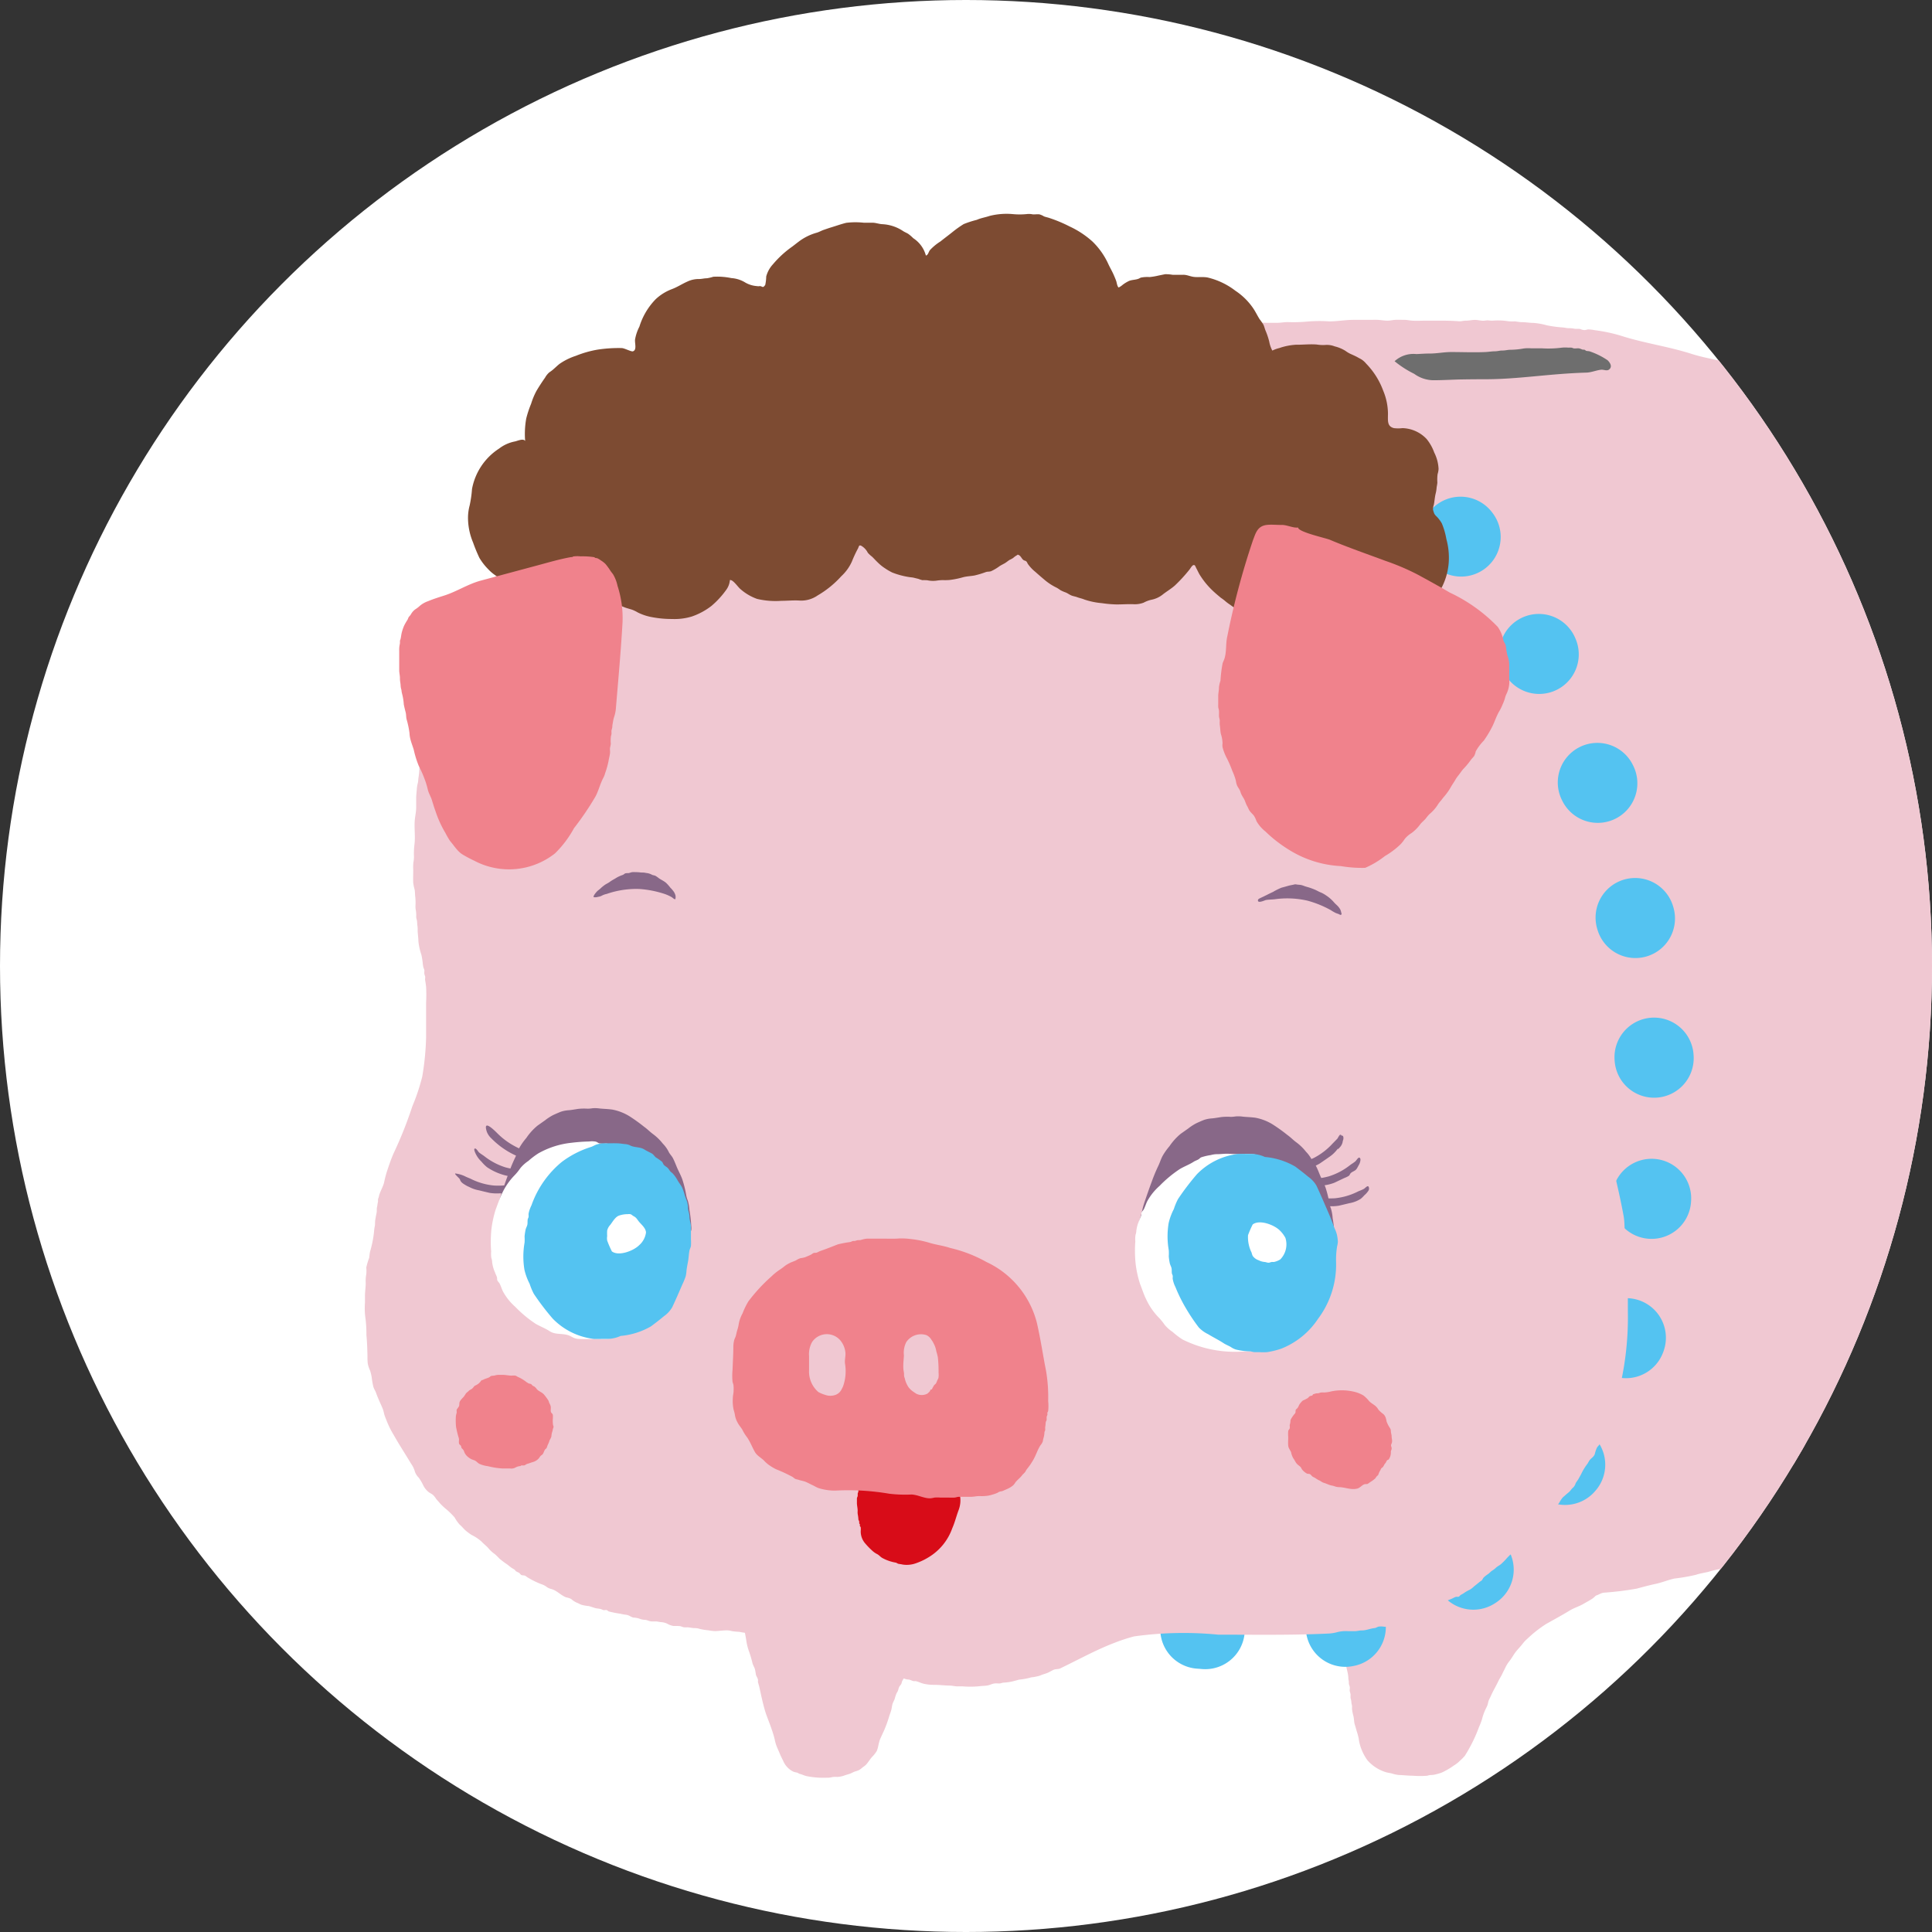
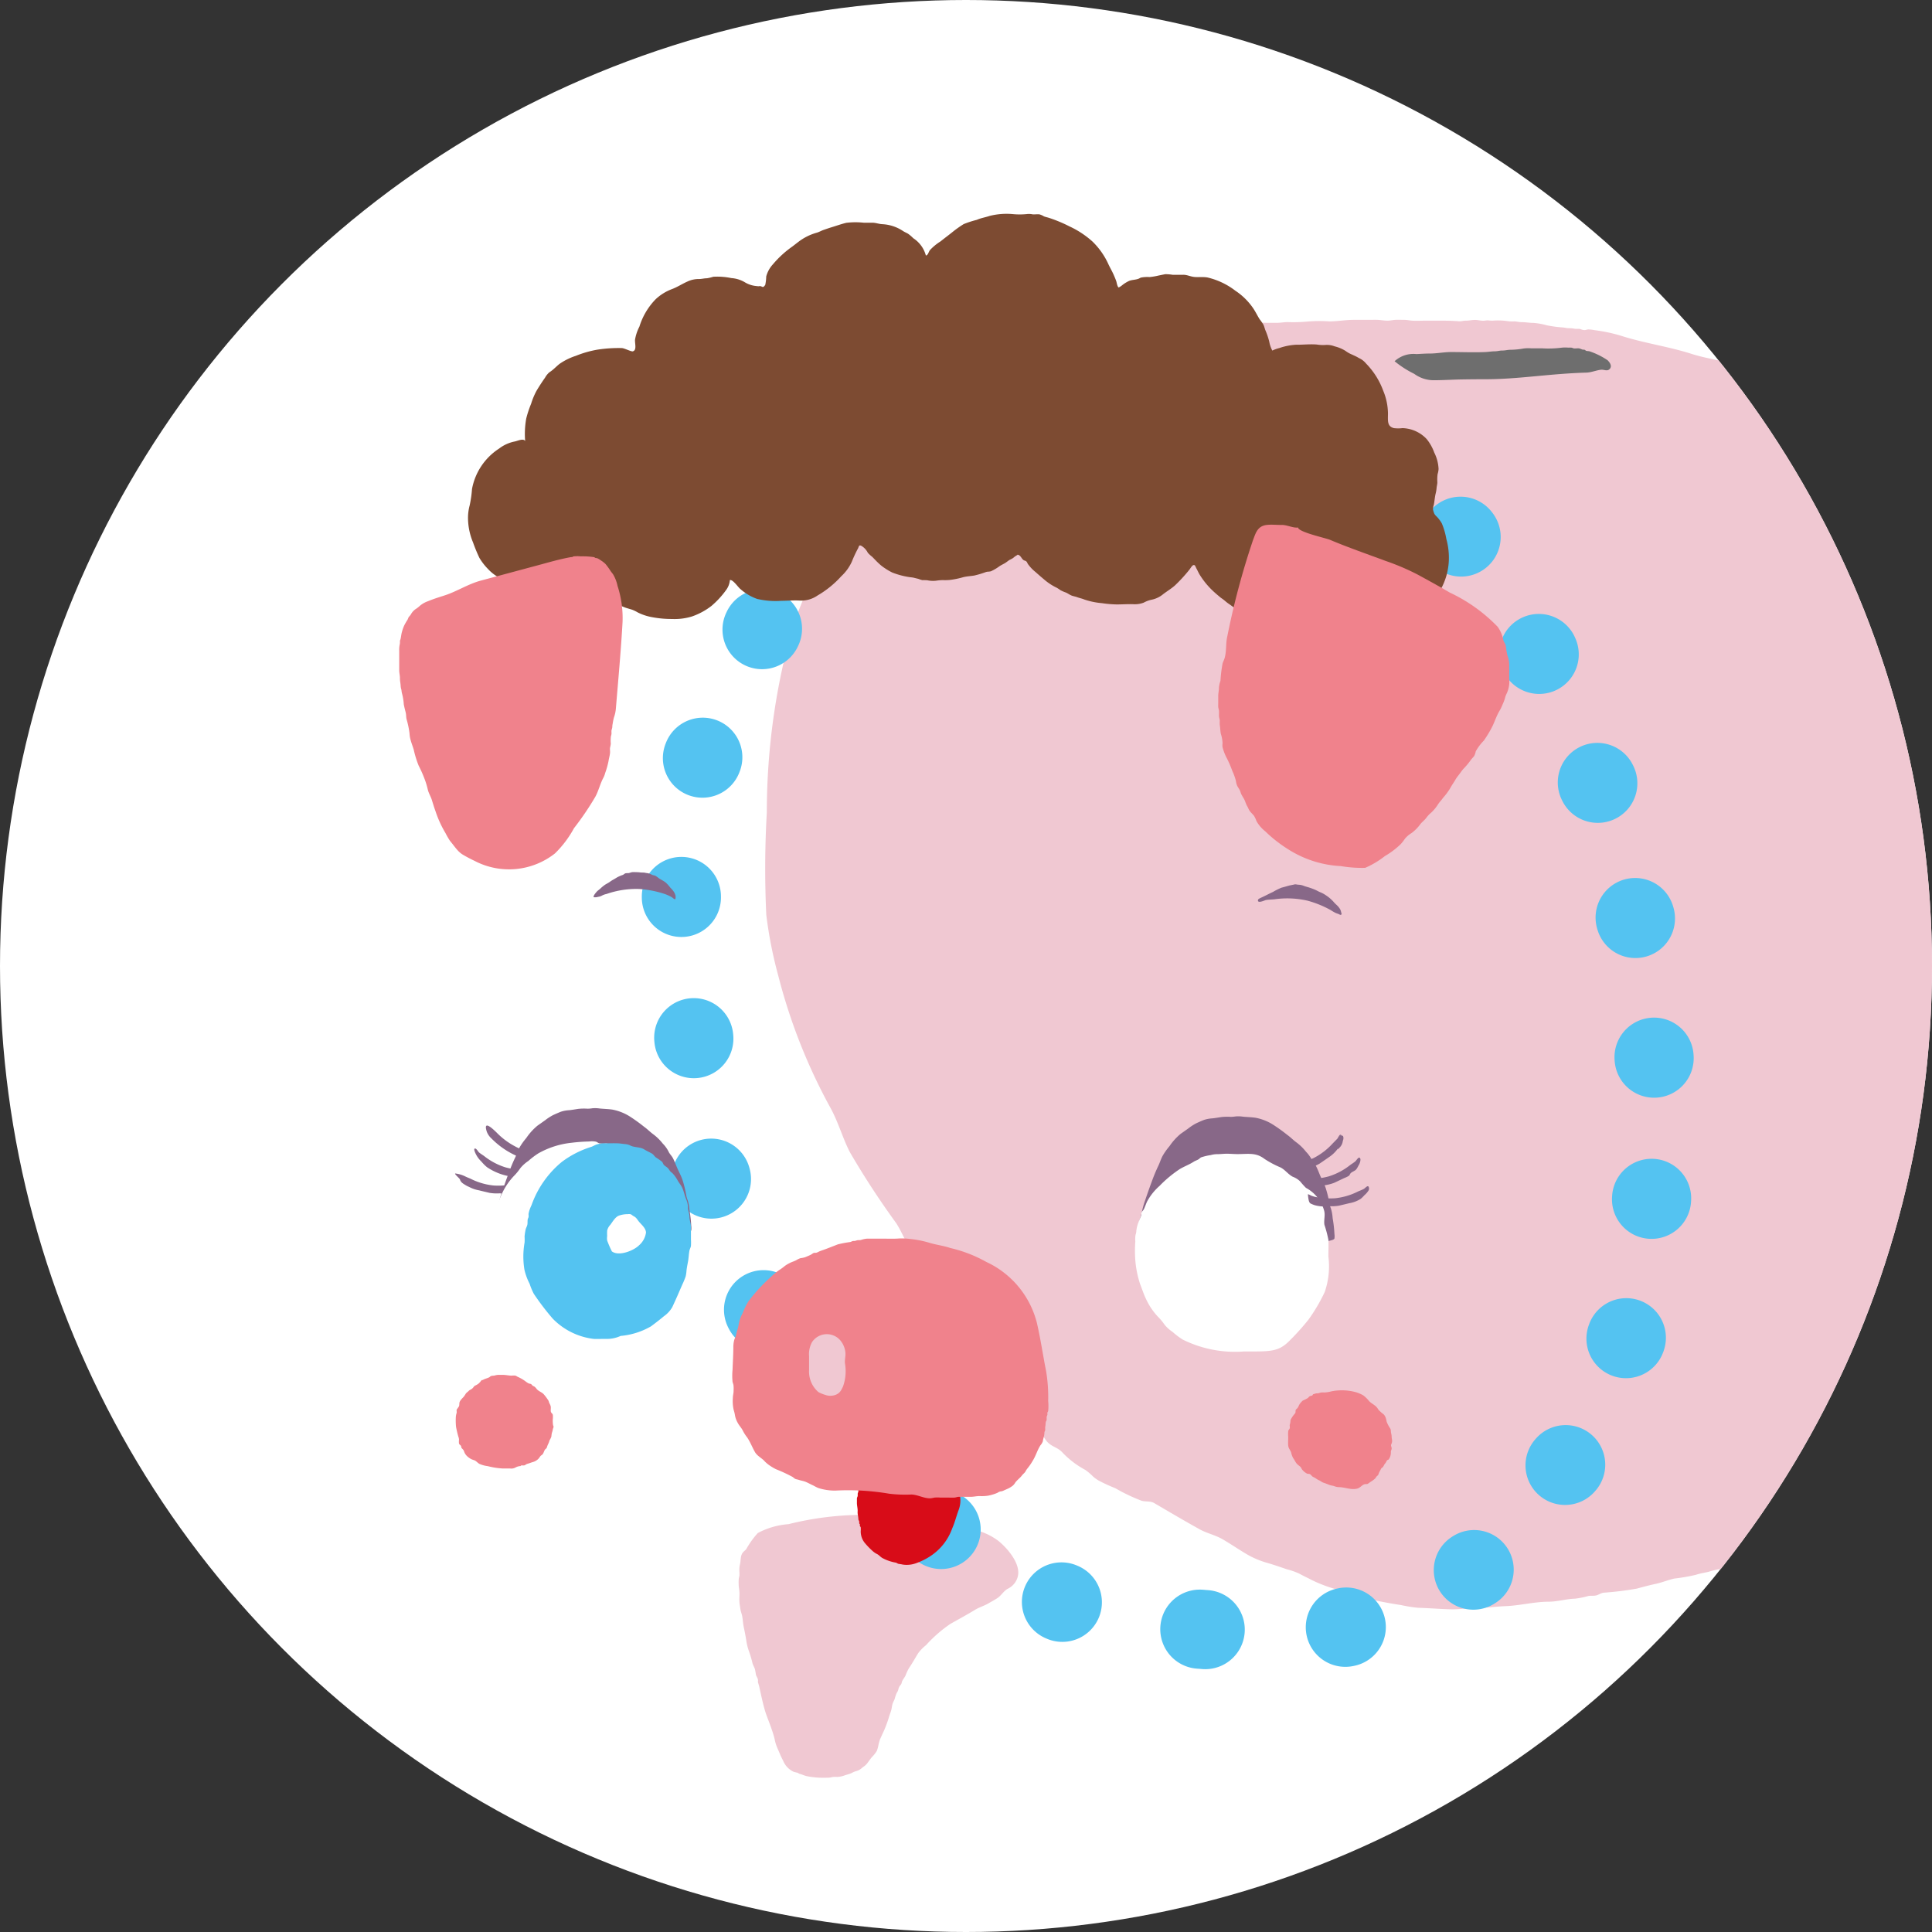
<svg xmlns="http://www.w3.org/2000/svg" width="82.78" height="82.78" viewBox="0 0 82.78 82.78">
  <rect x="0" y="0" width="82.78" height="82.78" fill="#333333" stroke="none" />
  <defs>
    <clipPath id="a">
      <circle cx="41.39" cy="41.39" r="41.39" transform="translate(217.38 2852.82)" fill="#fff" />
    </clipPath>
  </defs>
  <g transform="translate(-217.38 -2852.82)">
    <circle cx="41.39" cy="41.39" r="41.39" transform="translate(217.38 2852.82)" fill="#fff" />
    <g clip-path="url(#a)">
      <g transform="translate(39.244 2577.977)">
-         <path d="M235.123,342.221c0,.188.015.373.028.562a2.6,2.6,0,0,0,.049.49c.03.12.055.241.087.361a.876.876,0,0,0,.087.235.43.43,0,0,1,.061.156.622.622,0,0,1,.033.128.674.674,0,0,0,.015.146,1.849,1.849,0,0,1,.079.441.867.867,0,0,0,.024.2c.014.066,0,.132.014.2.025.135.062.266.087.4.055.287.1.573.165.859a1.806,1.806,0,0,1,.056.311.558.558,0,0,0,.015.143c.014.055,0,.108.014.161a.945.945,0,0,1,.033.108c.009.061-.011.128,0,.188a1.159,1.159,0,0,1,.034.135,1.23,1.23,0,0,0,0,.158.747.747,0,0,1,.033.16.552.552,0,0,0,.025.142c.012.059,0,.117.005.176a2.142,2.142,0,0,0,.058.289c.031.119.023.252.061.37.029.091.053.18.079.271a2.952,2.952,0,0,1,.087.319,1.846,1.846,0,0,0,.129.49,2.012,2.012,0,0,0,.249.449,1.724,1.724,0,0,0,.786.506c.082.025.17.034.253.055a1.428,1.428,0,0,0,.3.066c.208.005.4.031.608.031a3.6,3.6,0,0,0,.611,0,.773.773,0,0,1,.136-.03.758.758,0,0,0,.167-.015,2.343,2.343,0,0,0,.315-.088,3.17,3.17,0,0,0,.533-.311,1.244,1.244,0,0,0,.252-.2,1.88,1.88,0,0,0,.212-.215,6.414,6.414,0,0,0,.606-1.234,2.781,2.781,0,0,0,.123-.317,2.4,2.4,0,0,1,.129-.381c.033-.082.082-.155.11-.24.023-.066.03-.138.055-.2s.056-.11.079-.166c.1-.231.226-.433.33-.655.053-.112.121-.208.173-.321.042-.093.092-.179.134-.272a1.369,1.369,0,0,1,.172-.271c.083-.106.144-.217.22-.327.1-.144.229-.264.333-.4a1.475,1.475,0,0,1,.225-.238,5.111,5.111,0,0,1,.8-.626c.341-.191.675-.372,1.008-.575.179-.109.392-.171.568-.273.123-.072.275-.152.4-.235.164-.113.251-.284.425-.391a.792.792,0,0,0,.448-.55c.12-.547-.467-1.208-.837-1.507a2.745,2.745,0,0,0-1.578-.546c-.4-.042-.784-.137-1.187-.171-.1-.008-.207-.024-.31-.035a2.281,2.281,0,0,1-.282-.085c-.071-.017-.134-.008-.2-.018a5.59,5.59,0,0,0-.56-.121c-.1,0-.2-.022-.3-.029-.126-.011-.254,0-.38,0-.151-.005-.3-.032-.451-.035a2.254,2.254,0,0,1-.367-.008c-.069-.013-.131-.046-.2-.059a1.986,1.986,0,0,0-.411-.008,9.435,9.435,0,0,0-.978.08c-.6.078-1.193.2-1.785.323-.239.048-.488.1-.729.131a.344.344,0,0,0-.136.033c-.1.052-.182.135-.279.193-.184.111-.359.234-.536.354a1.117,1.117,0,0,0-.292.239,1.919,1.919,0,0,0-.166.309.589.589,0,0,0-.094.251c-.01.155-.067.287-.064.445Z" fill="#f0c8d2" />
        <path d="M209.819,342.216c0,.042,0,.085,0,.128a1.087,1.087,0,0,1-.027.125,1.786,1.786,0,0,0-.007.247c0,.119.026.224.033.341.008.139-.011.281,0,.421.005.1.027.2.04.3.016.114.062.217.082.329.026.153.032.308.065.46.04.184.075.368.105.553a2.356,2.356,0,0,0,.126.5,4.732,4.732,0,0,1,.142.488c.025.084.07.158.1.238a1.94,1.94,0,0,1,.044.238c.017.082.073.142.089.223.007.034,0,.067,0,.1.016.075.045.149.061.225.07.315.136.636.225.952.08.284.206.561.3.846a4.413,4.413,0,0,1,.132.438,1.79,1.79,0,0,0,.1.338c.043.1.09.205.134.312.035.085.083.176.126.263a.9.9,0,0,0,.449.476,1.413,1.413,0,0,0,.154.038c.036.01.073.045.113.054.106.025.2.078.315.1a3.688,3.688,0,0,0,.847.063.719.719,0,0,0,.221-.025.942.942,0,0,1,.223-.008,1.051,1.051,0,0,0,.314-.065c.089-.033.187-.053.282-.094a1.483,1.483,0,0,1,.157-.073,1.046,1.046,0,0,0,.175-.061c.073-.038.133-.1.2-.148a.6.6,0,0,0,.148-.135c.081-.1.143-.206.227-.294a1.438,1.438,0,0,0,.191-.245,1.382,1.382,0,0,0,.07-.254,2.249,2.249,0,0,1,.062-.231c.057-.128.114-.253.173-.379a5.268,5.268,0,0,0,.228-.629c.029-.088.062-.169.086-.258s.03-.2.064-.291c.025-.068.064-.129.087-.2a1.3,1.3,0,0,1,.086-.248.434.434,0,0,0,.065-.138.5.5,0,0,1,.044-.126.969.969,0,0,1,.067-.089c.039-.053.029-.091.055-.148.041-.088.108-.159.148-.251a1.913,1.913,0,0,1,.157-.328c.138-.2.253-.414.382-.62a1.863,1.863,0,0,1,.334-.341,5.8,5.8,0,0,1,1.04-.909l.048-.028c.341-.191.675-.372,1.008-.575.179-.109.392-.171.568-.273.123-.072.274-.152.4-.235.164-.113.251-.284.425-.391a.794.794,0,0,0,.448-.55c.12-.547-.467-1.208-.837-1.507a2.745,2.745,0,0,0-1.579-.546c-.395-.042-.784-.137-1.187-.171-.233-.02-.461-.08-.7-.088a3.447,3.447,0,0,0-.663-.054,1.169,1.169,0,0,1-.532.038,3.125,3.125,0,0,1-.4-.184,1.98,1.98,0,0,0-.683-.111,13.346,13.346,0,0,0-3.251.4,3.281,3.281,0,0,0-1.313.38,3.648,3.648,0,0,0-.493.687c-.042.053-.1.091-.141.141-.122.138-.087.357-.133.525A1.1,1.1,0,0,0,209.819,342.216Z" fill="#f0c8d2" />
        <path d="M263.983,300.671c-.042,0-.085,0-.127,0-.154,0-.479-.011-.56.168a1.088,1.088,0,0,0-.048.427c.06.316.52.44.772.494a1.822,1.822,0,0,0,.377.1c.061,0,.112-.018.173-.024.158-.012.322.071.482.063.086,0,.169-.033.256-.035s.154.019.235.017a5.9,5.9,0,0,1,.612-.045c.065,0,.128.01.194.011a3.1,3.1,0,0,0,.463-.026c.2-.03.4-.027.6-.063a1.209,1.209,0,0,0,.294-.073,2.368,2.368,0,0,1,.283-.087c.1-.03.194-.085.3-.117a2.068,2.068,0,0,0,.316-.131c.194-.094.394-.171.584-.271.151-.079.285-.18.438-.257.071-.035.148-.055.219-.091a1.824,1.824,0,0,0,.27-.209c.072-.057.145-.11.217-.168s.158-.15.242-.218a1.473,1.473,0,0,0,.226-.21c.048-.059.125-.073.173-.131s.046-.1.1-.145a2.127,2.127,0,0,0,.174-.2.756.756,0,0,0,.095-.1c.023-.035.039-.074.064-.108a1.636,1.636,0,0,1,.109-.128c.02-.023.027-.059.045-.083s.061-.038.083-.062c.042-.05.083-.108.125-.161s.058-.109.092-.161a1.948,1.948,0,0,0,.127-.156c.069-.128.174-.24.236-.368a4.094,4.094,0,0,0,.21-.656c.016-.056.042-.1.055-.16s.026-.1.039-.151a.554.554,0,0,0,.025-.175,1.591,1.591,0,0,1,.033-.21,1.638,1.638,0,0,0-.061-.44c-.017-.1.005-.2-.013-.291a.934.934,0,0,0-.192-.34c-.078-.108-.161-.212-.24-.32a2.494,2.494,0,0,0-2.613-.688,3.862,3.862,0,0,0-.765.389,1.086,1.086,0,0,0-.348.319c-.076.111-.151.234-.217.351-.015.027-.11.221-.13.194a.617.617,0,0,0-.136.229,1.219,1.219,0,0,1-.079.141c-.033.058-.05.116-.086.169a.952.952,0,0,0-.095.174,1.293,1.293,0,0,0-.1.377c-.005.084.009.17,0,.254-.008.11-.033.21-.033.322a4.91,4.91,0,0,0,.024.839c.008.048,0,.094.012.141s.049.1.06.157c0,.019-.008.041,0,.06a2.745,2.745,0,0,0,.152.427,1.329,1.329,0,0,0,.141.31,1.449,1.449,0,0,1,.077.127,1.5,1.5,0,0,0,.167.208,4.712,4.712,0,0,0,.36.349,3.372,3.372,0,0,0,.346.339,2.749,2.749,0,0,0,.742.422c.12.045.224.095.341.145.064.028.122.068.186.1.079.035.167.048.246.079.118.046.235.1.353.144a2.313,2.313,0,0,0,.454.111,1.989,1.989,0,0,0,.215.058.719.719,0,0,1,.191.023,1.946,1.946,0,0,0,.47.1,1.181,1.181,0,0,1,.173,0,.564.564,0,0,0,.148.029.663.663,0,0,1,.167.016,1.187,1.187,0,0,0,.263.016.833.833,0,0,0,.164,0,.688.688,0,0,1,.155-.034,1.876,1.876,0,0,0,.331-.035,1.38,1.38,0,0,0,.275-.085,1.2,1.2,0,0,1,.229-.087,1.04,1.04,0,0,0,.348-.164,1.089,1.089,0,0,0,.3-.292,1.415,1.415,0,0,0,.181-.45.6.6,0,0,0-.033-.382.428.428,0,0,0-.276-.191c-.051-.012-.1,0-.154-.014a1.178,1.178,0,0,0-.222-.025,2.2,2.2,0,0,0-.486.061c-.058.013-.119.019-.176.034-.075.019-.143.025-.22.04a5.554,5.554,0,0,1-1,.025c-.184,0-.363-.058-.544-.065a1.7,1.7,0,0,1-.463-.081,3.073,3.073,0,0,1-.425-.166c-.041-.021-.076-.042-.117-.064a8.263,8.263,0,0,1-.707-.431,1.4,1.4,0,0,1-.342-.337,3.579,3.579,0,0,1-.3-.517.89.89,0,0,1-.1-.422c0-.168-.011-.338-.008-.507a1,1,0,0,1,.046-.211,1.148,1.148,0,0,1,.064-.263,1.662,1.662,0,0,1,.21-.419,1.122,1.122,0,0,1,.189-.166.847.847,0,0,1,.277-.18.764.764,0,0,1,.318.034.389.389,0,0,1,.175.089c.036.031.082.056.114.086a.537.537,0,0,1,.09.152.835.835,0,0,1,.019.472,1.561,1.561,0,0,1-.1.331,1.234,1.234,0,0,1-.189.276,1.738,1.738,0,0,0-.168.31.753.753,0,0,1-.254.29.244.244,0,0,0-.059.064,3.21,3.21,0,0,1-.237.331,1.452,1.452,0,0,1-.273.2,2.925,2.925,0,0,1-.311.172,1.112,1.112,0,0,0-.274.143,6.879,6.879,0,0,1-.605.467,4.7,4.7,0,0,1-.844.376,6.066,6.066,0,0,1-.809.27,1.98,1.98,0,0,1-.5.053c-.183,0-.353.043-.534.054-.279.017-.56.048-.836.053C264.444,300.62,264.215,300.662,263.983,300.671Z" fill="#f0828c" />
        <path d="M225.2,338.274a6.714,6.714,0,0,0,.72.332,7.694,7.694,0,0,0,1.138.542c.189.048.37,0,.537.1.642.377,1.286.756,1.937,1.118.311.173.662.244.971.42.388.221.753.482,1.14.7a3.851,3.851,0,0,0,.842.336c.267.08.522.168.785.259a3.1,3.1,0,0,1,.532.185c.177.1.36.18.538.276a6.236,6.236,0,0,0,1.155.427,16.075,16.075,0,0,0,1.7.475c.324.063.639.122.966.17a6.164,6.164,0,0,0,.737.118c.461.012.919.052,1.38.064.442.012.875-.072,1.318-.068.351,0,.683-.054,1.03-.066.622-.022,1.24-.189,1.86-.191.379,0,.758-.119,1.134-.13a3.587,3.587,0,0,0,.567-.114c.112-.021.22,0,.331-.023s.2-.1.326-.119a13.448,13.448,0,0,0,1.424-.175c.273-.075.55-.148.821-.206s.528-.17.794-.226a7.683,7.683,0,0,0,.919-.16c.166-.058.369-.087.541-.128a3.647,3.647,0,0,1,.554-.13,3.61,3.61,0,0,0,1.043-.254c.248-.1.5-.117.759-.192a6.125,6.125,0,0,1,.661-.141c.214-.04.392-.171.6-.228.1-.028.2-.062.3-.1s.231-.059.357-.1c.192-.055.366-.135.552-.2.108-.035.224-.022.334-.058.153-.049.279-.133.438-.168.133-.029.268-.033.4-.055a3.627,3.627,0,0,0,1.022-.424,4.664,4.664,0,0,1,1-.333,12.093,12.093,0,0,0,2.792-1.071c.336-.191.685-.367,1.013-.573a2.528,2.528,0,0,1,.285-.2,2.454,2.454,0,0,0,.451-.251,3.73,3.73,0,0,0,.458-.384,4.356,4.356,0,0,1,.449-.415c.109-.084.2-.186.306-.272a1.341,1.341,0,0,0,.188-.16,1.292,1.292,0,0,1,.1-.12c.089-.081.163-.163.248-.247.052-.052.068-.095.128-.131a.829.829,0,0,0,.167-.171c.058-.065.123-.124.183-.185.081-.082.169-.161.243-.249a2.7,2.7,0,0,1,.407-.427,1.735,1.735,0,0,0,.481-.51c.036-.063.068-.128.107-.191.16-.26.4-.46.556-.721.139-.23.3-.447.464-.665.085-.116.177-.225.26-.344a2.308,2.308,0,0,1,.189-.27,1.122,1.122,0,0,0,.1-.108c.014-.02.027-.042.039-.063.067-.108.169-.193.232-.3.023-.042.039-.085.061-.128a3.977,3.977,0,0,1,.338-.515c.079-.112.126-.248.214-.359a1.431,1.431,0,0,0,.133-.2c.032-.057.045-.125.076-.184.021-.041.056-.075.08-.116.036-.065.065-.132.1-.2a2.781,2.781,0,0,0,.172-.381,4.355,4.355,0,0,0,.167-.441c.076-.254.147-.51.218-.766.025-.091.064-.181.094-.27s.058-.191.1-.283a13.235,13.235,0,0,0,.423-1.619c.023-.088.061-.163.079-.253a1.958,1.958,0,0,1,.073-.252,2.91,2.91,0,0,0,.069-.423c.039-.216.1-.425.125-.643a4.1,4.1,0,0,0,.089-.583c0-.1.031-.187.031-.284a1.8,1.8,0,0,1,.038-.232c.02-.152.055-.3.08-.453.011-.064.005-.126.014-.19a1.545,1.545,0,0,0,.025-.179,1.552,1.552,0,0,1,.006-.244,1.452,1.452,0,0,0,.025-.3,1.063,1.063,0,0,1,0-.155c.007-.049.03-.091.035-.14.03-.309.011-.625.053-.936a8.61,8.61,0,0,0,.039-1.168c0-.184.033-.363.032-.547,0-.07,0-.141,0-.211,0-.115-.033-.224-.034-.34a1.948,1.948,0,0,1,.016-.426,1.393,1.393,0,0,0,.011-.347c-.011-.376-.016-.752-.026-1.128-.014-.57-.135-1.105-.113-1.672a7.233,7.233,0,0,0-.28-1.61c-.145-.795-.184-1.623-.346-2.419q-.04-.2-.086-.391a1.016,1.016,0,0,0-.1-.321.506.506,0,0,1-.106-.185,1.98,1.98,0,0,0-.105-.318,3.6,3.6,0,0,1-.117-.438c-.022-.088-.023-.167-.046-.255-.013-.052-.015-.109-.03-.16-.023-.077-.067-.147-.089-.226-.114-.41-.251-.788-.345-1.2a4.4,4.4,0,0,0-.212-.735c-.1-.249-.2-.5-.3-.757s-.173-.507-.288-.754-.2-.491-.32-.731c-.057-.118-.093-.243-.154-.365-.051-.1-.126-.2-.169-.308a.577.577,0,0,0-.086-.173.58.58,0,0,1-.061-.132.575.575,0,0,0-.12-.187.614.614,0,0,1-.148-.247c-.043-.088-.089-.17-.126-.262-.058-.141-.155-.269-.222-.407a1.876,1.876,0,0,0-.2-.3c-.093-.128-.185-.25-.282-.376s-.2-.205-.282-.317c-.07-.092-.13-.194-.2-.281-.16-.191-.3-.393-.445-.595a5.508,5.508,0,0,0-.549-.637c-.192-.194-.328-.425-.52-.616-.07-.069-.136-.139-.205-.211-.048-.049-.108-.082-.158-.133s-.148-.119-.205-.182a3.492,3.492,0,0,1-.248-.27,1.374,1.374,0,0,0-.192-.218,1.468,1.468,0,0,1-.108-.11,2.518,2.518,0,0,0-.332-.383c-.067-.052-.117-.141-.192-.177a.8.8,0,0,1-.228-.143c-.812-.751-1.49-1.629-2.33-2.355A16.307,16.307,0,0,0,259.1,293.4a21.537,21.537,0,0,0-2.718-1.617,23.215,23.215,0,0,0-2.382-1.012c-.457-.122-.912-.127-1.37-.271-.664-.209-1.347-.281-2.014-.494-1.01-.323-2.032-.457-3.034-.78a6.839,6.839,0,0,0-1.118-.236,1.567,1.567,0,0,0-.267-.032c-.054,0-.1.022-.155.028a.474.474,0,0,1-.192-.043c-.08-.022-.164,0-.245-.014a1.257,1.257,0,0,0-.26-.025c-.086,0-.164-.025-.251-.031a5,5,0,0,1-.694-.095,2.9,2.9,0,0,0-.569-.1c-.169,0-.329-.032-.5-.032-.1,0-.2-.026-.3-.034a1.479,1.479,0,0,1-.267-.005,2.836,2.836,0,0,0-.687-.024c-.07,0-.138-.012-.207-.014-.051,0-.1.012-.149.015-.13.008-.26-.035-.391-.034s-.265.035-.4.033c-.1,0-.182.033-.281.025-.251-.019-.5-.026-.748-.026h-.68c-.189,0-.383.012-.572,0-.114-.006-.22-.034-.335-.034-.133,0-.27-.009-.4,0-.114.007-.212.034-.329.034-.14,0-.272-.026-.411-.034-.117-.006-.236,0-.354,0h-.7c-.346,0-.687.067-1.034.065a6.138,6.138,0,0,0-.929.007,6.46,6.46,0,0,1-.845.024c-.162,0-.319.033-.482.032h-.444a1.4,1.4,0,0,0-.5.046.55.55,0,0,1-.165.038c-.4.025-.8,0-1.193.022a2.2,2.2,0,0,1-.472.011,2.354,2.354,0,0,0-.468.044c-.212.005-.421.015-.632.033a4.906,4.906,0,0,0-.669.085c-.109.025-.2.085-.314.1-.466.067-.916.2-1.379.279-.811.143-1.61.342-2.42.478a9.878,9.878,0,0,0-1.706.636c-.557.2-1.13.332-1.676.573a13.186,13.186,0,0,0-2.945,1.917c-.483.4-1.419,1.309-2.087,1.085-.322.172.267.229.028.537a17.142,17.142,0,0,0-1.651,2.756,26.6,26.6,0,0,0-2.018,4.322,29.027,29.027,0,0,0-1.127,8.01,42.092,42.092,0,0,0-.023,4.393,18.343,18.343,0,0,0,.514,2.609,24.177,24.177,0,0,0,2.257,5.7c.323.6.5,1.252.81,1.86a35.81,35.81,0,0,0,1.988,3.045c.27.423.427.886.727,1.292.509.687,1.037,1.355,1.5,2.081.5.79,1.059,1.51,1.53,2.318.309.53.628,1.067.965,1.577.379.575.98.969,1.38,1.517.164.224.235.494.467.672.192.147.37.17.552.367a3.856,3.856,0,0,0,.979.745,2.525,2.525,0,0,1,.342.292A1.792,1.792,0,0,0,225.2,338.274Z" fill="#f0c8d2" />
        <path d="M229.585,344.651c-.377-.028-.755-.048-1.137-.043a9.3,9.3,0,0,1-1.209-.165,8.663,8.663,0,0,1-1.368-.248c-.669-.193-1.327-.4-1.991-.611a5.221,5.221,0,0,1-1.154-.585,3.5,3.5,0,0,0-.372-.228,14.686,14.686,0,0,1-2.142-1.134,27.159,27.159,0,0,1-2.443-1.82c-.55-.481-1.027-1.059-1.576-1.544a8,8,0,0,1-.806-.745c-.365-.427-.616-.948-.963-1.391s-.767-.872-1.13-1.325a27.289,27.289,0,0,1-3.884-7.116,17.637,17.637,0,0,1-.961-3.038c-.083-.421-.17-.84-.244-1.263a22.438,22.438,0,0,1-.222-2.552c-.126-2.118-.454-4.2-.61-6.319a24.843,24.843,0,0,1,.217-5.045,14.291,14.291,0,0,1,1.208-3.423c.295-.729.557-1.468.9-2.176.354-.734.791-1.422,1.137-2.159s.509-1.544.892-2.247c.245-.45.564-.86.841-1.289a8.52,8.52,0,0,0,.735-1.381,4.675,4.675,0,0,1,.413-.833,10.97,10.97,0,0,1,1.2-1.235c.16-.175.3-.373.472-.54a5.816,5.816,0,0,1,.989-.666,5.932,5.932,0,0,1,.543-.321c.544-.276,1.134-.317,1.691-.55.365-.152.731-.25,1.1-.379a10.972,10.972,0,0,1,1.561-.4,10.279,10.279,0,0,1,1.11-.246c.2-.017.388-.064.59-.086a16.219,16.219,0,0,1,1.663,0,3.039,3.039,0,0,1,.942.08,3.116,3.116,0,0,0,.383.082,3.868,3.868,0,0,1,.413.148,7.938,7.938,0,0,0,1.274.185,2.457,2.457,0,0,1,.428.166c.081.027.229.042.3.057.25.053.507.056.75.1s.471.192.731.238c.243.042.482.094.725.142.362.072.724.147,1.084.229.2.045.4.028.591.073.116.027.242.114.361.152.171.055.338.11.508.17.28.1.566.141.841.248.542.211,1.081.42,1.611.671a3.358,3.358,0,0,1,.766.4,3.57,3.57,0,0,0,.533.264,3.825,3.825,0,0,1,.364.26c.076.054.126.045.2.086.131.073.267.158.4.241.307.193.675.312.987.527a4.618,4.618,0,0,0,.416.351,3.785,3.785,0,0,1,.465.283c.128.091.218.187.338.29a4.186,4.186,0,0,1,.318.4c.3.324.533.712.84,1.01.263.255.424.6.68.854a1.376,1.376,0,0,1,.27.274c.064.106.118.206.189.31.117.171.222.341.341.507a4.165,4.165,0,0,1,.412.846,8.171,8.171,0,0,0,.6.929,5.577,5.577,0,0,0,.276.524,2.764,2.764,0,0,1,.264.7c.173.459.379.908.592,1.351.114.239.172.49.3.723.089.168.182.327.257.5.238.561.561,1.106.837,1.65a8.463,8.463,0,0,0,.516,1.1c.073.1.176.169.246.274a1.053,1.053,0,0,1,.11.246c.16.44.269.907.394,1.359a27.1,27.1,0,0,1,.618,3.28,9.177,9.177,0,0,0,.335,1.046,1.672,1.672,0,0,1,.019.669,2.265,2.265,0,0,0,.107.853c.082.314.033.643.119.955a5.738,5.738,0,0,1,.092.934c.018.163.08.3.086.469a3.1,3.1,0,0,0,.012.517,1.294,1.294,0,0,1,.063.269,2.618,2.618,0,0,0,.058.477,4.073,4.073,0,0,1,.012.659,2.564,2.564,0,0,0,.085.427c.041.261-.027.525.011.783a7.3,7.3,0,0,1-.1,2.212,4.458,4.458,0,0,0-.011.719c0,.271-.068.5-.088.762-.019.251.02.5-.018.751-.045.3-.07.609-.128.913-.089.481-.116.955-.206,1.434-.086.459-.2.9-.27,1.361a8.86,8.86,0,0,1-.289,1.481c-.073.216-.11.442-.182.659a2.787,2.787,0,0,0-.139.444,1.737,1.737,0,0,1-.065.347,11.3,11.3,0,0,1-.592,1.311c-.127.242-.282.5-.391.746-.072.163-.107.344-.18.51-.105.236-.248.447-.347.678a2.357,2.357,0,0,1-.262.537c-.111.151-.176.314-.276.466-.15.227-.362.346-.494.6a5.952,5.952,0,0,1-.632,1.025c-.192.231-.4.458-.585.7a3.42,3.42,0,0,0-.51.7,1.59,1.59,0,0,1-.258.465,4.157,4.157,0,0,1-.709.762c-.337.255-.737.413-1.094.639-.447.284-.88.593-1.328.873a13.829,13.829,0,0,1-1.366.711,8.754,8.754,0,0,1-.871.441c-.212.075-.434.1-.647.169a2.407,2.407,0,0,1-.669.171,5.092,5.092,0,0,0-.96.179,2.751,2.751,0,0,1-.7.089c-.257,0-.482.092-.741.091-.558,0-1.117,0-1.675.007C231.389,344.847,230.491,344.721,229.585,344.651Z" fill="none" stroke="#54c3f1" stroke-linecap="round" stroke-miterlimit="10" stroke-width="3.391" stroke-dasharray="0.04 6.037" />
-         <path d="M226.669,292.83a9.608,9.608,0,0,0-1.556-.477,15.228,15.228,0,0,1-1.631-.3c-.282-.075-.56,0-.841-.076a2.375,2.375,0,0,0-.751-.133,3.608,3.608,0,0,1-.9-.038c-.143-.036-.168-.11-.366-.137a2.657,2.657,0,0,0-.341,0c-.62,0-1.263.055-1.88.008-.4-.03-.747-.172-1.149-.179-.251,0-.507-.011-.758,0a4.867,4.867,0,0,0-.758.181,5.288,5.288,0,0,1-.756-.01,8.476,8.476,0,0,0-1.769.306c-1.078.269-2.2.423-3.273.8-.594.21-1.19.423-1.776.64-.445.165-.911.324-1.342.513a15.239,15.239,0,0,0-1.679.859c-.5.3-1.043.535-1.528.849a19.77,19.77,0,0,0-2.6,1.92,12.039,12.039,0,0,0-1.227,1.467,6.98,6.98,0,0,0-.757,1.017c-.15.275-.278.568-.413.85s-.4.525-.522.816c-.1.236-.141.476-.257.72-.151.315-.281.626-.442.939a14.714,14.714,0,0,0-1.15,3.073,6.192,6.192,0,0,0-.115.847c-.033.284-.014.574-.062.856-.015.085-.012.165-.031.249a1.527,1.527,0,0,0-.041.225c-.008.146-.03.28-.03.43,0,.13,0,.26,0,.39,0,.208-.055.414-.065.62-.016.337.035.682-.014,1.015a3.189,3.189,0,0,0-.016.489,1.26,1.26,0,0,1-.024.233,2.018,2.018,0,0,0-.007.338c0,.18-.011.364,0,.543a1.8,1.8,0,0,0,.058.279c.022.108.015.228.031.338a2.519,2.519,0,0,1,.007.371.792.792,0,0,0,.016.189,1.324,1.324,0,0,1,.015.274c0,.065.026.117.034.181.01.081.007.154.023.235a1.354,1.354,0,0,1,.005.192c.007.147.03.29.032.438a2.625,2.625,0,0,0,.129.585,3.234,3.234,0,0,1,.053.32,1.92,1.92,0,0,0,.032.22.981.981,0,0,1,.041.111c.007.052-.008.108,0,.161a.805.805,0,0,0,.033.11c.012.05-.008.11,0,.161.018.095.03.186.042.281a6.515,6.515,0,0,1,0,.688v1.5a11.742,11.742,0,0,1-.164,1.66,8.641,8.641,0,0,1-.427,1.281,17.32,17.32,0,0,1-.8,2.009c-.114.258-.2.518-.288.782a4.65,4.65,0,0,0-.118.457c-.052.223-.186.405-.229.626-.008.041-.025.061-.033.1s.005.081-.005.123c-.019.074-.022.154-.04.224s0,.161-.018.24c-.02.1-.042.21-.058.317-.014.087,0,.171-.019.258-.027.117-.03.241-.046.36a4.885,4.885,0,0,1-.151.71c-.028.1-.026.191-.045.289a2.988,2.988,0,0,0-.122.41,1.45,1.45,0,0,1,0,.287,1.506,1.506,0,0,0-.024.371c0,.191-.033.377-.032.567,0,.095,0,.188,0,.282a3.007,3.007,0,0,0,.023.681,5.53,5.53,0,0,1,.039.712c.029.286.036.554.044.839,0,.123,0,.256.014.379a1.368,1.368,0,0,0,.1.3,2,2,0,0,1,.068.283,3.363,3.363,0,0,0,.069.4c.027.1.087.179.119.271.08.231.192.456.285.68.039.1.051.2.085.3.027.082.065.161.094.242a3.874,3.874,0,0,0,.291.58c.235.418.5.821.745,1.231a1.074,1.074,0,0,1,.158.323.646.646,0,0,0,.169.274,2.143,2.143,0,0,1,.189.32.855.855,0,0,0,.245.306c.055.038.122.069.182.118a.927.927,0,0,1,.132.169c.053.065.111.123.164.189a2.691,2.691,0,0,0,.285.265,3.319,3.319,0,0,1,.341.339,1.7,1.7,0,0,0,.217.308c.1.081.17.183.268.263a2.512,2.512,0,0,0,.236.175,1.9,1.9,0,0,1,.434.288c.1.112.231.2.319.317a1.429,1.429,0,0,0,.247.218c.07.062.137.128.2.194a3.487,3.487,0,0,0,.338.254c.066.052.124.1.194.151a1.259,1.259,0,0,1,.125.075c.02.018.025.041.042.056a1.056,1.056,0,0,0,.135.068c.042.028.067.081.107.1s.109.009.154.028a.674.674,0,0,1,.1.068c.052.033.108.061.162.094a3.754,3.754,0,0,0,.433.2.806.806,0,0,1,.2.095.556.556,0,0,0,.22.111c.254.064.408.27.65.361a.789.789,0,0,1,.214.07.879.879,0,0,0,.218.148c.076.028.142.069.223.1a1.882,1.882,0,0,0,.309.055c.12.028.222.078.344.1a1.237,1.237,0,0,1,.191.032.8.8,0,0,0,.1.042c.045.008.093-.016.137,0s.051.04.086.055a4.612,4.612,0,0,0,.5.1,2.013,2.013,0,0,0,.257.045.594.594,0,0,1,.126.041.9.9,0,0,0,.162.077c.042,0,.084.007.126.012a.974.974,0,0,1,.177.048.726.726,0,0,0,.223.039c.089.012.171.062.267.067.057,0,.114,0,.171,0,.077,0,.147.022.223.029a.726.726,0,0,1,.273.067.749.749,0,0,0,.283.1,2.369,2.369,0,0,1,.267.005c.056.012.109.04.167.051a1.151,1.151,0,0,0,.154,0c.108.007.207.036.318.034a.686.686,0,0,1,.2.033,2.455,2.455,0,0,0,.376.061,1.8,1.8,0,0,0,.3.035c.166-.007.326-.032.494-.033a.789.789,0,0,1,.207.032,2.786,2.786,0,0,0,.317.031,3.444,3.444,0,0,0,.48.065c.114,0,.22.031.333.032a1.2,1.2,0,0,1,.235,0c.015,0,.028.025.036.027a.594.594,0,0,0,.153.007.53.53,0,0,1,.187.024c.139.045.272.038.408.1.075.032.148.032.22.063.041.018.082.025.122.041a.455.455,0,0,0,.067.034c.066.013.129.021.2.038.366.091.71.242,1.068.368.332.118.662.244.991.373a3.7,3.7,0,0,1,.69.292.81.81,0,0,0,.282.075l.515.122c.139.032.276.072.414.1a.446.446,0,0,1,.12.037c.077.041.149.088.229.125.121.055.239.047.357.093a.552.552,0,0,0,.17.03,1.081,1.081,0,0,1,.145.052.261.261,0,0,0,.135.013c.121.025.232.086.352.114a1.919,1.919,0,0,0,.449.047c.217,0,.427.028.641.031.117,0,.229.03.344.035.083,0,.164-.005.247,0a3.9,3.9,0,0,0,.7-.006c.111-.015.223-.015.333-.03s.209-.076.32-.089c.068-.008.137,0,.205,0s.113-.03.173-.035a2.207,2.207,0,0,0,.394-.054c.092-.025.183-.045.273-.074a2.846,2.846,0,0,0,.534-.1,1.5,1.5,0,0,0,.239-.04.781.781,0,0,0,.181-.055c.086-.038.178-.057.267-.094s.175-.094.266-.134.2-.016.291-.063l.334-.164.663-.332c.435-.217.875-.427,1.329-.6a7.394,7.394,0,0,1,.834-.272,15.3,15.3,0,0,1,3.6-.074c1.561,0,3.124.028,4.684-.046a1.7,1.7,0,0,0,.44-.068,1.538,1.538,0,0,1,.448-.035c.092,0,.183,0,.275,0,.11,0,.2-.034.311-.032.176,0,.357-.081.532-.1.078-.007.119-.05.188-.065a.9.9,0,0,1,.26.009.677.677,0,0,0,.257-.065,5.588,5.588,0,0,1,.609-.178,4.463,4.463,0,0,0,1.167-.493c.143-.078.294-.148.432-.235.058-.037.105-.091.164-.126.087-.051.194-.081.286-.126a.631.631,0,0,1,.136-.061c.039-.008.077.009.115-.006s.043-.039.067-.058c.045-.037.1-.056.147-.089a1.548,1.548,0,0,1,.26-.151.887.887,0,0,0,.176-.136c.081-.065.158-.124.237-.192.03-.026.07-.043.1-.071s.046-.082.081-.121a1.16,1.16,0,0,1,.187-.148c.057-.041.1-.09.152-.132a1.247,1.247,0,0,0,.174-.127c.074-.079.168-.111.246-.183s.137-.131.2-.2a2.2,2.2,0,0,1,.18-.188.53.53,0,0,0,.106-.089c.019-.026.023-.052.048-.075a2.074,2.074,0,0,0,.246-.209c.057-.068.092-.156.15-.221s.111-.1.163-.165.148-.078.215-.14c.048-.043.083-.1.128-.152.061-.065.137-.108.2-.169.1-.094.145-.215.254-.3.083-.065.155-.142.236-.208a.691.691,0,0,0,.109-.09,1.367,1.367,0,0,0,.129-.244c.033-.059.083-.115.121-.175a1.645,1.645,0,0,1,.131-.2c.039-.043.095-.085.139-.127s.108-.088.158-.135.09-.118.148-.168a.4.4,0,0,0,.12-.187c.036-.078.1-.142.14-.221s.086-.146.12-.224a2.419,2.419,0,0,1,.258-.412,1.736,1.736,0,0,1,.09-.15c.078-.091.185-.142.22-.269a1.241,1.241,0,0,1,.091-.264c.025-.045.07-.079.1-.125s.036-.085.061-.126a2.916,2.916,0,0,0,.229-.424c.176-.454.3-.9.447-1.364a13.046,13.046,0,0,0,.485-3.767c0-.683-.005-1.366,0-2.049a4.153,4.153,0,0,0-.084-1.023c-.083-.357-.034-.7-.1-1.051-.179-.989-.434-1.979-.66-2.96a11.379,11.379,0,0,1-.248-1.846c-.01-.155-.017-.309-.024-.464a.893.893,0,0,0-.009-.185c-.013-.05-.05-.09-.061-.141-.024-.114-.017-.241-.039-.357a1.192,1.192,0,0,1-.023-.244c0-.1-.03-.193-.033-.294,0-.13.032-.247.032-.379a2.546,2.546,0,0,0-.038-.4,2.034,2.034,0,0,1-.058-.274c0-.08,0-.16,0-.239s0-.168,0-.251a1.017,1.017,0,0,0-.033-.2c0-.032.008-.066,0-.1s-.027-.08-.035-.124a1.436,1.436,0,0,1,0-.261c0-.17-.032-.331-.032-.5,0-.145.032-.272.032-.415,0-.2-.064-.377-.063-.569a2.381,2.381,0,0,0-.029-.454,3.685,3.685,0,0,1,0-.62,3.468,3.468,0,0,0-.024-.582c-.016-.1-.013-.188-.032-.284a2.858,2.858,0,0,1,.009-.663,1.1,1.1,0,0,0-.1-.374,2.268,2.268,0,0,1-.092-.261c-.05-.235-.03-.469-.095-.7-.087-.31-.12-.631-.214-.939a3.152,3.152,0,0,1-.14-.577,2.21,2.21,0,0,0-.2-.617,8.084,8.084,0,0,0-.382-1.018c-.045-.079-.064-.19-.106-.277s-.069-.188-.116-.281a3.859,3.859,0,0,1-.229-.484,1.719,1.719,0,0,0-.116-.279c-.039-.075-.043-.151-.079-.226a.905.905,0,0,1-.061-.1c-.008-.028,0-.052-.006-.08a1.024,1.024,0,0,0-.092-.188c-.057-.116-.1-.254-.151-.377a5.966,5.966,0,0,1-.182-.6c-.03-.111-.047-.231-.068-.343-.018-.094-.076-.163-.1-.254a3,3,0,0,0-.313-.736c-.085-.158-.178-.309-.263-.467-.059-.11-.095-.231-.154-.341-.1-.183-.17-.377-.258-.564-.043-.091-.106-.163-.15-.254a1.687,1.687,0,0,0-.236-.335,1.816,1.816,0,0,1-.345-.576,1.723,1.723,0,0,0-.338-.553c-.247-.311-.351-.621-.606-.932-.285-.349-.488-.76-.753-1.111a9.118,9.118,0,0,0-2.274-2.131c-.569-.351-.988-.892-1.526-1.3-.21-.159-.456-.232-.66-.4a4.477,4.477,0,0,0-.673-.567c-.438-.243-.872-.454-1.291-.723a9.351,9.351,0,0,0-.975-.421,9.577,9.577,0,0,0-1.246-.6,13,13,0,0,0-1.677-.573,14.5,14.5,0,0,1-1.543-.337c-.591-.17-1.241-.218-1.838-.412Z" fill="#f0c8d2" />
        <path d="M214.852,339.232c0,.125.033.227.032.351a.612.612,0,0,0,.007.162,1.311,1.311,0,0,1,.024.191c0,.041.026.058.033.094s0,.061.005.09c0,.011.023.022.027.038s-.008.046,0,.068.028.031.035.06a.769.769,0,0,1,0,.161.786.786,0,0,0,.17.5,3.215,3.215,0,0,0,.343.355.9.9,0,0,0,.188.128c.081.04.133.111.213.161a1.832,1.832,0,0,0,.591.206c.029.006.079.044.108.05.063.013.12.015.182.032a1.167,1.167,0,0,0,.6-.066,2.771,2.771,0,0,0,.581-.289,2.369,2.369,0,0,0,.944-1.194c.118-.269.174-.518.276-.788a1.169,1.169,0,0,0,.048-.664c-.061-.158-.275-.246-.385-.358-.146-.149-.24-.325-.447-.4a3.162,3.162,0,0,0-.821-.1c-.226-.014-.409-.08-.645-.088-.205-.006-.379-.073-.579-.091a1.383,1.383,0,0,0-.467.085c-.061.015-.12.017-.181.029a1.4,1.4,0,0,0-.173.062c-.089.031-.16.081-.244.116-.038.016-.088.018-.12.046a1.483,1.483,0,0,0-.124.178.606.606,0,0,0-.158.327c0,.021,0,.044,0,.065a.482.482,0,0,1-.025.07c-.008.04,0,.084-.005.123-.013.055-.034.058-.033.126C214.853,339.121,214.853,339.169,214.852,339.232Z" fill="#d80c18" />
        <path d="M235.582,314.044a.217.217,0,0,1-.079-.032c-.048-.021-.1-.033-.145-.055a1.945,1.945,0,0,1-.211-.123,4.469,4.469,0,0,0-.988-.4,3.874,3.874,0,0,0-1.418-.059c-.115.01-.253.013-.364.031-.045.008-.369.168-.341,0,.008-.05.095-.079.133-.1.172-.076.334-.168.506-.244a2.731,2.731,0,0,1,.37-.185c.1-.025.191-.052.286-.079s.176-.036.26-.058a.191.191,0,0,1,.1,0c.062.012.125.011.188.022a.736.736,0,0,1,.134.042c.072.028.148.045.222.069a2.607,2.607,0,0,1,.282.108c.073.034.136.074.21.1a1.27,1.27,0,0,1,.225.126,1.593,1.593,0,0,1,.343.3c.061.073.141.128.2.205a.689.689,0,0,1,.074.113.845.845,0,0,1,.042.15c.006.022.027.038-.008.054Z" fill="#886888" />
        <path d="M207.07,313.373c-.058,0-.107-.061-.153-.089a1.761,1.761,0,0,0-.344-.151,4.424,4.424,0,0,0-1.045-.2,3.874,3.874,0,0,0-1.4.213.752.752,0,0,0-.188.064.447.447,0,0,1-.175.059.411.411,0,0,1-.191.015c-.031-.055.1-.2.127-.231.048-.055.106-.088.159-.138a1.691,1.691,0,0,1,.179-.149c.074-.053.159-.087.231-.142.092-.07.194-.115.289-.178a1.366,1.366,0,0,1,.261-.115c.044-.018.074-.058.12-.071a1.054,1.054,0,0,1,.131-.008c.051-.008.1-.033.152-.04a1.343,1.343,0,0,1,.158,0,1.46,1.46,0,0,1,.192.012c.07.008.143,0,.211.016.038.008.072.012.108.017a.689.689,0,0,1,.188.071c.047.02.1.02.143.043a1.608,1.608,0,0,1,.157.111c.1.064.2.109.289.183a1.742,1.742,0,0,1,.19.213,1.16,1.16,0,0,1,.153.181.545.545,0,0,1,.068.162A.352.352,0,0,1,207.07,313.373Z" fill="#886888" />
        <path d="M226.859,327.75a2.565,2.565,0,0,1,.136-.733c.061-.213.1-.425.169-.635.105-.307.208-.61.323-.914a7.046,7.046,0,0,1,.269-.652c.074-.148.118-.309.2-.457a2.708,2.708,0,0,1,.29-.407,2.48,2.48,0,0,1,.478-.528l.326-.23a2.21,2.21,0,0,1,.34-.221c.113-.053.222-.1.339-.147a1.365,1.365,0,0,1,.346-.064c.133-.014.266-.038.4-.058a2.4,2.4,0,0,1,.4-.007,1.444,1.444,0,0,0,.2-.018,1.332,1.332,0,0,1,.313.009c.181.019.368.02.547.048a2.143,2.143,0,0,1,.725.281,7,7,0,0,1,.632.453c.143.1.257.226.4.327a2.162,2.162,0,0,1,.4.392,1.406,1.406,0,0,1,.244.334c.044.107.134.184.189.286.064.122.114.254.167.382.078.189.184.368.248.563a4.81,4.81,0,0,1,.16.658,1,1,0,0,0,.061.209,1.8,1.8,0,0,1,.075.42,5.318,5.318,0,0,1,.076.67.688.688,0,0,1,0,.2c-.039.088-.37.118-.435.128a12.423,12.423,0,0,1-1.813.133c-.586.005-1.171-.038-1.758-.036s-1.2,0-1.8,0c-.162,0-.319-.031-.481-.034a3.593,3.593,0,0,1-.538-.006c-.126-.022-.25-.024-.372-.05a1.215,1.215,0,0,0-.264-.008" fill="#886888" />
        <path d="M199.3,327.4a2.565,2.565,0,0,1,.136-.733c.061-.212.1-.425.169-.635.105-.307.208-.61.323-.914a7.041,7.041,0,0,1,.269-.651c.074-.149.118-.31.2-.458a2.709,2.709,0,0,1,.29-.407,2.5,2.5,0,0,1,.478-.528l.326-.23a2.174,2.174,0,0,1,.34-.221c.113-.053.222-.1.339-.147a1.366,1.366,0,0,1,.346-.064c.133-.013.266-.038.4-.058a2.4,2.4,0,0,1,.4-.007,1.439,1.439,0,0,0,.2-.018,1.335,1.335,0,0,1,.313.009c.181.019.368.02.547.048a2.16,2.16,0,0,1,.725.281,7.012,7.012,0,0,1,.632.454c.143.1.257.225.4.327a2.143,2.143,0,0,1,.4.393,1.387,1.387,0,0,1,.244.333c.044.107.134.184.189.287.064.121.114.254.167.381.078.189.184.368.248.563a4.845,4.845,0,0,1,.16.658,1,1,0,0,0,.061.209,1.8,1.8,0,0,1,.075.421,5.455,5.455,0,0,1,.076.67.688.688,0,0,1,0,.2c-.039.088-.37.118-.435.128a12.428,12.428,0,0,1-1.813.133c-.586.005-1.171-.038-1.758-.036s-1.2,0-1.8,0c-.162,0-.319-.031-.481-.034a3.5,3.5,0,0,1-.538-.005c-.126-.022-.25-.025-.372-.051a1.265,1.265,0,0,0-.264-.008" fill="#886888" />
        <path d="M231.436,332.749a5.041,5.041,0,0,1-2.633-.514,3.281,3.281,0,0,1-.424-.323,1.584,1.584,0,0,1-.343-.307,2.393,2.393,0,0,0-.285-.344,2.827,2.827,0,0,1-.507-.751c-.1-.2-.176-.443-.262-.66a4.531,4.531,0,0,1-.191-.891,5.35,5.35,0,0,1-.01-.929,1.119,1.119,0,0,1,.01-.281.541.541,0,0,0,.033-.169,1.511,1.511,0,0,1,.125-.448c.023-.072.064-.14.083-.212.01-.038,0-.072.011-.111.018-.058.071-.1.1-.148.056-.109.09-.229.146-.344a2.442,2.442,0,0,1,.53-.662,5.19,5.19,0,0,1,.864-.719c.195-.118.409-.192.6-.317.074-.048.161-.067.232-.121a.546.546,0,0,1,.08-.064,2.414,2.414,0,0,1,.42-.1,1.032,1.032,0,0,1,.282-.039c.134,0,.267-.018.4-.018.154,0,.307.015.46.015.468,0,.79-.077,1.156.205a4.2,4.2,0,0,0,.685.365c.2.1.323.291.526.4a.912.912,0,0,1,.319.2,3.626,3.626,0,0,0,.249.277,1.58,1.58,0,0,1,.769.942c.074.218-.013.426.023.643a5.128,5.128,0,0,1,.169.638c.013.237,0,.48,0,.718a3.353,3.353,0,0,1-.158,1.524,7.412,7.412,0,0,1-.7,1.188,10.59,10.59,0,0,1-.824.913C232.9,332.776,232.547,332.749,231.436,332.749Z" fill="#fff" />
        <path d="M233.909,325.311a.384.384,0,0,1,.132.027,1.288,1.288,0,0,0,.272.02,3.2,3.2,0,0,0,.766-.114,2.839,2.839,0,0,0,.914-.488c.068-.049.154-.1.217-.155.036-.03.117-.17.167-.157.1.025.025.242-.011.3s-.071.144-.118.2c-.066.083-.192.1-.254.184-.029.041-.03.074-.072.1a1.133,1.133,0,0,1-.189.091q-.21.1-.422.2a1.892,1.892,0,0,1-.428.11,1.483,1.483,0,0,1-.592.08,1.328,1.328,0,0,1-.189-.035C234.031,325.649,233.994,325.575,233.909,325.311Z" fill="#886888" />
        <path d="M235.468,323.639c-.019-.06.027-.061.063-.08a.574.574,0,0,1,.095-.058c.079-.012.079.108.064.171a.9.9,0,0,1-.08.191,1.552,1.552,0,0,1-.151.194,1.476,1.476,0,0,1-.388.371c-.128.09-.257.178-.385.266a1.967,1.967,0,0,1-.4.179,1.489,1.489,0,0,1-.572.176,1.221,1.221,0,0,1-.192,0c-.073-.015-.121-.081-.247-.328a.375.375,0,0,1,.134.005,1.287,1.287,0,0,0,.271-.025,3.22,3.22,0,0,0,.738-.238,2.863,2.863,0,0,0,.824-.632c.4-.4.5-.545.189-.188.03-.035.089-.188.142-.182s.1.183.1.234a.466.466,0,0,1-.145.322.806.806,0,0,1-.061.071" fill="#886888" />
        <path d="M234.174,326.011a.4.4,0,0,1,.123.053,1.248,1.248,0,0,0,.262.075,3.211,3.211,0,0,0,.773.046,2.814,2.814,0,0,0,.991-.291c.077-.034.172-.068.244-.107s.194-.211.225-.05a.176.176,0,0,1-.013.106.86.86,0,0,1-.182.211,1.449,1.449,0,0,1-.154.152,1.289,1.289,0,0,1-.487.189l-.453.108a1.919,1.919,0,0,1-.441.02,1.488,1.488,0,0,1-.6-.043,1.278,1.278,0,0,1-.178-.074C234.228,326.366,234.2,326.287,234.174,326.011Z" fill="#886888" />
-         <path d="M232.464,332.772l-.039.006a2.431,2.431,0,0,1-.326,0c-.067,0-.133,0-.2,0s-.139-.031-.216-.033a2.858,2.858,0,0,1-.592-.079.809.809,0,0,1-.226-.113c-.11-.061-.217-.1-.326-.174-.207-.133-.428-.241-.636-.369a1.423,1.423,0,0,1-.4-.286,8.053,8.053,0,0,1-.543-.807,6.74,6.74,0,0,1-.449-.9c-.025-.059-.058-.121-.076-.179a1.185,1.185,0,0,1-.052-.2c-.005-.042.007-.088,0-.131s-.026-.06-.033-.094c-.017-.078,0-.16-.019-.238s-.065-.147-.077-.224a2.491,2.491,0,0,1-.04-.278,1.976,1.976,0,0,0,0-.26,3.476,3.476,0,0,1-.005-1.165,2.531,2.531,0,0,1,.222-.6,2.716,2.716,0,0,1,.179-.429,10.92,10.92,0,0,1,.813-1.067,2.944,2.944,0,0,1,1.754-.866c.2-.008.4.005.6,0a1.389,1.389,0,0,1,.554.129,3.136,3.136,0,0,1,1.3.41c.189.141.376.284.557.437a1.218,1.218,0,0,1,.356.385c.179.383.345.776.514,1.165q.136.316.251.642a1.407,1.407,0,0,1,.11.293,2,2,0,0,1,.041.3,1.259,1.259,0,0,1-.034.205,3.536,3.536,0,0,0-.043.687,3.867,3.867,0,0,1-.772,2.409,3.372,3.372,0,0,1-1.57,1.278A3.5,3.5,0,0,1,232.464,332.772Z" fill="#54c3f1" />
        <path d="M232.97,327.562a1.29,1.29,0,0,1,.242.321.922.922,0,0,1-.218.92.865.865,0,0,1-.263.11.652.652,0,0,1-.095,0,.647.647,0,0,0-.11.03c-.076.016-.137-.025-.213-.029a.658.658,0,0,1-.244-.072.508.508,0,0,1-.26-.189.66.66,0,0,1-.045-.137,1.491,1.491,0,0,1-.154-.749,4.29,4.29,0,0,1,.2-.46C232.112,327.079,232.745,327.335,232.97,327.562Z" fill="#fff" />
        <path d="M200.955,324.925a.387.387,0,0,0-.132.027,1.283,1.283,0,0,1-.271.02,3.2,3.2,0,0,1-.766-.114,2.84,2.84,0,0,1-.914-.488c-.068-.048-.154-.1-.217-.155-.03-.026-.133-.214-.19-.149-.022.025.007.1.014.124a1.153,1.153,0,0,0,.287.426,1.75,1.75,0,0,0,.238.238,2.493,2.493,0,0,0,.979.392,1.493,1.493,0,0,0,.591.081,1.425,1.425,0,0,0,.189-.036C200.832,325.262,200.87,325.188,200.955,324.925Z" fill="#886888" />
        <path d="M201.34,324.248a2.344,2.344,0,0,1-1.145-.292,3.118,3.118,0,0,1-.734-.54c-.118-.117-.653-.664-.468-.085a.761.761,0,0,0,.2.291,3.493,3.493,0,0,0,1.513.906.733.733,0,0,0,.411.033A.3.3,0,0,0,201.34,324.248Z" fill="#886888" />
        <path d="M200.447,325.464a.389.389,0,0,0-.124.054,1.272,1.272,0,0,1-.261.075,3.215,3.215,0,0,1-.773.045,2.814,2.814,0,0,1-.992-.291c-.076-.033-.171-.068-.244-.107a1.337,1.337,0,0,0-.41-.118c-.048.026.186.207.2.257.036.128.145.184.249.248.067.042.133.065.2.1a1.411,1.411,0,0,0,.37.118c.151.038.3.073.453.109a1.915,1.915,0,0,0,.441.019,1.49,1.49,0,0,0,.6-.042,1.381,1.381,0,0,0,.178-.075C200.394,325.82,200.416,325.74,200.447,325.464Z" fill="#886888" />
        <path d="M203.808,323.829c-.049-.017-.088-.053-.137-.069a.885.885,0,0,0-.292-.008,7.521,7.521,0,0,0-.756.055,3.66,3.66,0,0,0-1.421.454,3.341,3.341,0,0,0-.425.323,1.6,1.6,0,0,0-.343.307,2.347,2.347,0,0,1-.284.344,2.817,2.817,0,0,0-.507.752c-.1.2-.176.442-.262.66a4.6,4.6,0,0,0-.192.891,5.436,5.436,0,0,0-.009.929,1.15,1.15,0,0,0,.009.28.524.524,0,0,1,.033.169,1.488,1.488,0,0,0,.125.448c.023.073.064.14.083.212.01.038,0,.071.011.111.018.058.071.1.1.148.056.108.09.229.146.344a2.45,2.45,0,0,0,.53.661,5.179,5.179,0,0,0,.863.719c.2.118.409.192.6.317.242.156.47.095.749.161.193.046.24.143.46.172a5.367,5.367,0,0,0,.667,0c.469,0,.79.076,1.157-.205a4.107,4.107,0,0,1,.685-.366c.2-.1.323-.291.526-.4a.928.928,0,0,0,.319-.2,3.347,3.347,0,0,1,.249-.277c.171-.148.366-.223.5-.42a2.322,2.322,0,0,0,.27-.523c.073-.218-.013-.426.023-.642a5.157,5.157,0,0,0,.169-.638c.013-.237,0-.481,0-.719a3.351,3.351,0,0,0-.158-1.524,7.346,7.346,0,0,0-.7-1.188c-.136-.175-.281-.343-.432-.5a1.067,1.067,0,0,0-.418-.221,1.768,1.768,0,0,1-.235-.125,1.121,1.121,0,0,0-.253-.136,1.991,1.991,0,0,1-.22-.079.971.971,0,0,0-.265-.077,2.4,2.4,0,0,1-.247-.027c-.056-.015-.11-.024-.164-.044a.772.772,0,0,0-.268-.06A1,1,0,0,1,203.808,323.829Z" fill="#fff" />
        <path d="M204.862,323.858c-.086-.01-.17-.024-.254-.027-.171-.007-.343,0-.513,0a1.148,1.148,0,0,0-.414.055c-.073.028-.149.077-.222.1a4.114,4.114,0,0,0-1.261.649,4.228,4.228,0,0,0-1.287,1.843,1.906,1.906,0,0,0-.076.18,1.18,1.18,0,0,0-.053.2c0,.043.008.088,0,.131s-.027.061-.034.095c-.016.078,0,.159-.018.238s-.065.147-.077.224a2.449,2.449,0,0,0-.041.278,1.871,1.871,0,0,1,0,.261,3.451,3.451,0,0,0-.005,1.164,2.529,2.529,0,0,0,.222.6,2.71,2.71,0,0,0,.179.429,10.717,10.717,0,0,0,.813,1.067,2.941,2.941,0,0,0,1.754.866c.2.008.4-.005.6,0a1.4,1.4,0,0,0,.553-.128,3.153,3.153,0,0,0,1.3-.41c.189-.141.376-.284.557-.436a1.217,1.217,0,0,0,.355-.386c.149-.316.287-.637.426-.958a3.223,3.223,0,0,0,.148-.36,1.34,1.34,0,0,0,.036-.245c.015-.137.043-.272.068-.407s.029-.3.058-.45c.014-.073.056-.136.065-.211a2.188,2.188,0,0,0,0-.273c0-.178,0-.357,0-.535,0-.155-.067-.294-.064-.447,0-.133-.064-.245-.063-.377a.979.979,0,0,0-.086-.384c-.064-.156-.092-.327-.166-.48-.055-.113-.139-.205-.2-.319a1.47,1.47,0,0,0-.2-.28c-.03-.033-.069-.054-.1-.087s-.062-.091-.1-.135c-.059-.068-.153-.1-.2-.176-.025-.036-.027-.071-.058-.105a2.408,2.408,0,0,0-.267-.188c-.061-.049-.1-.126-.168-.165-.105-.059-.22-.109-.323-.174-.178-.114-.406-.078-.592-.165a.556.556,0,0,0-.208-.064Z" fill="#54c3f1" />
        <path d="M204.153,328a4.376,4.376,0,0,0,.2.461c.3.224.937-.032,1.162-.259a.876.876,0,0,0,.3-.552c-.011-.193-.2-.337-.31-.473-.077-.1-.107-.168-.219-.224-.044-.022-.083-.065-.124-.082a.329.329,0,0,0-.129-.005,1.119,1.119,0,0,0-.379.063c-.16.062-.267.26-.367.392a.549.549,0,0,0-.136.248,2.259,2.259,0,0,0,0,.238A.579.579,0,0,0,204.153,328Z" fill="#fff" />
        <path d="M220.867,338.809a2.038,2.038,0,0,1-.4.12,1.893,1.893,0,0,1-.363.016c-.129,0-.247.032-.376.032-.169,0-.338,0-.508,0-.069,0-.119.028-.186.033-.094.007-.192,0-.286,0s-.214,0-.322,0a1.436,1.436,0,0,0-.251,0,1.544,1.544,0,0,1-.168.031c-.278.01-.537-.151-.815-.163a5.658,5.658,0,0,1-.961-.035,10.481,10.481,0,0,0-2.3-.133,2.314,2.314,0,0,1-.738-.112A2.082,2.082,0,0,1,213,338.5c-.111-.049-.217-.11-.328-.158s-.207-.055-.31-.091c-.046-.015-.1-.022-.144-.039s-.089-.072-.146-.1a6.662,6.662,0,0,0-.688-.318,2.209,2.209,0,0,1-.256-.15,1.36,1.36,0,0,1-.27-.234c-.122-.112-.285-.2-.369-.341-.12-.208-.2-.429-.336-.632a1.839,1.839,0,0,1-.182-.28c-.055-.124-.158-.221-.221-.342a1.023,1.023,0,0,1-.119-.309,1.554,1.554,0,0,0-.059-.251,1.733,1.733,0,0,1-.036-.513c0-.108.033-.2.032-.312a1.462,1.462,0,0,0-.006-.244c-.008-.048-.03-.092-.039-.14a2.624,2.624,0,0,1,0-.506c.011-.329.034-.657.034-.986a1.232,1.232,0,0,1,.036-.288c.015-.061.048-.108.065-.167.027-.089.041-.182.069-.27a1.475,1.475,0,0,0,.063-.266,1.491,1.491,0,0,1,.164-.45,3.044,3.044,0,0,1,.248-.51,7.244,7.244,0,0,1,.984-1.066,2.482,2.482,0,0,1,.374-.3,2.2,2.2,0,0,0,.2-.149,1.261,1.261,0,0,1,.187-.115c.107-.06.217-.084.324-.145a.7.7,0,0,1,.167-.077,1.065,1.065,0,0,0,.2-.042c.088-.039.182-.072.266-.12a.745.745,0,0,1,.093-.06c.036-.012.086,0,.121-.012.051-.013.1-.048.149-.066.084-.032.169-.06.252-.091.166-.062.345-.133.516-.2a4.893,4.893,0,0,1,.529-.1c.037-.009.074-.032.111-.041s.073,0,.11-.01a.586.586,0,0,1,.111-.03.615.615,0,0,0,.125-.007,1.182,1.182,0,0,1,.253-.056c.084,0,.168,0,.252,0h.581c.184,0,.37.008.553-.009a3.015,3.015,0,0,1,.492.024,4.387,4.387,0,0,1,.838.171c.287.083.583.118.864.214a5.869,5.869,0,0,1,1.549.6,3.947,3.947,0,0,1,2.161,2.611c.159.69.257,1.371.391,2.049a6.642,6.642,0,0,1,.092,1.291,2.136,2.136,0,0,1,0,.434c-.008.031-.028.043-.034.077s.009.056,0,.083c-.011.048-.035.068-.033.126a.537.537,0,0,1,0,.1c-.007.036-.029.053-.035.086-.012.066-.009.132-.023.2-.011.052.005.106-.005.155-.007.03-.025.051-.03.08a.966.966,0,0,1-.026.2,1.444,1.444,0,0,0-.046.2.574.574,0,0,1-.1.163c-.135.209-.2.457-.333.666a2.483,2.483,0,0,1-.221.321.8.8,0,0,0-.091.141c-.04.062-.1.1-.146.162-.08.108-.2.19-.283.3a.565.565,0,0,1-.108.136,1.27,1.27,0,0,1-.151.1c-.084.044-.172.078-.26.119a.363.363,0,0,1-.124.03A.487.487,0,0,0,220.867,338.809Z" fill="#f0828c" />
        <path d="M214.259,334.242a1.944,1.944,0,0,0,.084-.966c-.024-.158.03-.314.017-.474a.97.97,0,0,0-.214-.523.762.762,0,0,0-1.217.069,1.078,1.078,0,0,0-.127.6c0,.2,0,.406,0,.609a1.157,1.157,0,0,0,.4.932,1.573,1.573,0,0,0,.295.121.652.652,0,0,0,.421.005.463.463,0,0,0,.28-.25A1.05,1.05,0,0,0,214.259,334.242Z" fill="#f0c8d2" />
-         <path d="M218.1,332.329c.031.055.058.113.085.169a1.165,1.165,0,0,1,.07.247,2.477,2.477,0,0,1,.065.255,5.338,5.338,0,0,1,.03.655.848.848,0,0,1-.006.232c-.012.038-.041.083-.057.121a.6.6,0,0,1-.049.111c-.025.035-.069.055-.093.1l-.055.095a.218.218,0,0,1-.03.059c-.011.011-.039,0-.05.012s-.019.056-.044.082-.061.06-.088.085a.517.517,0,0,1-.473.012,2.2,2.2,0,0,1-.188-.128.816.816,0,0,1-.151-.152,1.1,1.1,0,0,1-.167-.4.283.283,0,0,1-.028-.115.617.617,0,0,0-.008-.134,1.336,1.336,0,0,1-.024-.264c0-.149.019-.3.027-.446a1.015,1.015,0,0,1,.1-.575.757.757,0,0,1,.866-.3.487.487,0,0,1,.217.206A.852.852,0,0,1,218.1,332.329Z" fill="#f0c8d2" />
-         <path d="M254.607,340.094a2.928,2.928,0,0,1,.045-.756,3.386,3.386,0,0,0,.062-.6,4.123,4.123,0,0,1,.557-1.766,2.382,2.382,0,0,1,.413-.44,1.3,1.3,0,0,0,.231-.574c.227-.384.393-.421.8-.568a10.359,10.359,0,0,1,2.254-.55c.762-.1,1.517-.339,2.286-.367a3.245,3.245,0,0,1,1.743.2,7.954,7.954,0,0,1,1.05.682,1.137,1.137,0,0,1,.286.264,1.272,1.272,0,0,1,.067.151c.033.068.078.125.109.2a2.088,2.088,0,0,1,.2.49,1.635,1.635,0,0,1,.023.6,1.877,1.877,0,0,1-.1.289c-.043.1-.059.188-.094.287-.026.075-.067.147-.094.222s-.067.151-.094.231-.089.17-.126.254a3,3,0,0,1-.191.371.886.886,0,0,0-.126.337c-.024.129-.045.258-.07.387s-.057.268-.075.4c-.011.076-.045.146-.061.221a5,5,0,0,1-.212.641c-.276.731-.617,1.436-.868,2.177-.093.276-.173.557-.247.84-.036.136-.058.284-.107.416a.554.554,0,0,1-.065.1c-.028.048-.025.1-.048.153a.966.966,0,0,0-.066.175c-.012.044-.048.071-.059.112a.353.353,0,0,0,0,.08.382.382,0,0,1-.056.158c-.07.158-.1.34-.157.5s-.092.31-.142.464c-.1.312-.251.6-.364.912a2.865,2.865,0,0,1-.21.509c-.1.158-.161.334-.26.49a.815.815,0,0,0-.078.125.809.809,0,0,1-.111.161c-.029.039-.051.088-.078.128s-.038.085-.061.121a.994.994,0,0,1-.152.135,1.077,1.077,0,0,1-.132.119,1.048,1.048,0,0,1-.309.137,1.46,1.46,0,0,1-.238.065c-.068.005-.142,0-.21,0h-.148c-.055,0-.068.018-.114.029-.128.031-.273-.017-.405.01a.626.626,0,0,1-.261.018,1.042,1.042,0,0,0-.212-.025.9.9,0,0,1-.189-.016c-.058-.012-.115,0-.173-.015a1.562,1.562,0,0,1-.3-.065.824.824,0,0,0-.245-.062,1.238,1.238,0,0,1-.325-.069,2.348,2.348,0,0,1-.238-.115,1.121,1.121,0,0,1-.189-.121,2.254,2.254,0,0,1-.389-.428c-.129-.17-.2-.381-.319-.56-.073-.109-.121-.235-.195-.344a3.923,3.923,0,0,1-.214-.393c-.136-.26-.279-.517-.395-.783a1.1,1.1,0,0,1-.032-.124c-.021-.068-.054-.135-.077-.2a2.966,2.966,0,0,1-.085-.327c-.044-.192-.135-.379-.192-.57a1.332,1.332,0,0,1-.054-.341,1.542,1.542,0,0,0-.058-.237c-.03-.171-.012-.355-.036-.527a2.66,2.66,0,0,1-.033-.391c0-.087,0-.174,0-.26,0-.218-.032-.434-.032-.653v-1.239c0-.127,0-.254,0-.38,0-.161.027-.317.033-.477Z" fill="#f0c8d2" />
        <path d="M237.89,290.32a4.3,4.3,0,0,0,.841.541,1.422,1.422,0,0,0,.812.274c.427,0,.846-.029,1.264-.035.324-.005.654-.008.978-.008,1.418,0,2.717-.237,4.323-.284.21-.006.422-.1.629-.123.133-.012.263.081.37-.033s.02-.265-.09-.373a3.164,3.164,0,0,0-.75-.375c-.058-.025-.126-.011-.181-.036-.019-.009-.027-.029-.056-.038s-.066,0-.1-.012-.084-.037-.126-.045c-.08-.018-.17.013-.249-.006-.037-.008-.05-.027-.1-.029s-.084,0-.126,0a1.381,1.381,0,0,0-.264,0,4.534,4.534,0,0,1-.875.029h-.454a1.65,1.65,0,0,0-.314.007,3.356,3.356,0,0,1-.567.056c-.123,0-.234.035-.358.032-.1,0-.195.031-.3.033-.142,0-.279.026-.419.032-.485.022-.979,0-1.465,0-.309,0-.613.065-.922.064-.189,0-.376.014-.564.023A1.2,1.2,0,0,0,237.89,290.32Z" fill="#6e6e6e" />
        <path d="M210.552,287.1a1.154,1.154,0,0,1-.516-.171,1.3,1.3,0,0,0-.565-.171,2.963,2.963,0,0,0-.772-.057,1.9,1.9,0,0,1-.273.065c-.121,0-.234.035-.355.032a1.131,1.131,0,0,0-.491.113c-.226.1-.43.238-.663.323a2.1,2.1,0,0,0-.685.427,2.912,2.912,0,0,0-.7,1.178,1.891,1.891,0,0,0-.187.557c-.014.165.086.446-.092.5-.07.022-.362-.136-.474-.139a5.907,5.907,0,0,0-1.047.068,4.525,4.525,0,0,0-.922.264,2.65,2.65,0,0,0-.694.341c-.088.068-.174.152-.258.226a1.6,1.6,0,0,1-.186.141.843.843,0,0,0-.183.229c-.129.182-.251.37-.365.561a3.09,3.09,0,0,0-.233.56,4.431,4.431,0,0,0-.208.63,3.751,3.751,0,0,0-.046.962c-.077-.132-.351.008-.46.023a1.615,1.615,0,0,0-.655.3,2.634,2.634,0,0,0-1.162,1.734,4.982,4.982,0,0,1-.1.7,2.058,2.058,0,0,0-.07.612,2.747,2.747,0,0,0,.216.981,6.952,6.952,0,0,0,.27.656,2.538,2.538,0,0,0,.379.488,1.835,1.835,0,0,0,.678.457c.067.021.137.028.206.044.221.05.429.156.647.215a3.949,3.949,0,0,0,.631.078,7.764,7.764,0,0,0,.791.024,1.348,1.348,0,0,0,.26-.025c.114-.02.225,0,.338-.03s.232-.038.346-.071a2.948,2.948,0,0,1,.382-.095c.145-.023.176.078.264.172a3.077,3.077,0,0,0,.564.478,3.568,3.568,0,0,0,.775.4c.093.032.189.056.283.087a1.485,1.485,0,0,1,.241.117,2.255,2.255,0,0,0,.6.2,4.542,4.542,0,0,0,.871.081,2.537,2.537,0,0,0,.851-.108,2.923,2.923,0,0,0,.835-.451,3.773,3.773,0,0,0,.631-.685.825.825,0,0,0,.161-.424c.132-.029.342.3.452.387a2.169,2.169,0,0,0,.716.421,3.444,3.444,0,0,0,1.04.081c.259,0,.522-.028.78-.011a1.228,1.228,0,0,0,.769-.218,4.23,4.23,0,0,0,1.017-.826,1.928,1.928,0,0,0,.454-.631,5.233,5.233,0,0,1,.264-.565c.043-.1.04-.148.135-.108a.712.712,0,0,1,.282.3,1.37,1.37,0,0,0,.189.174c.088.088.169.178.26.263a1.823,1.823,0,0,0,.279.223,2.569,2.569,0,0,0,.32.187,3.409,3.409,0,0,0,.694.19c.087.016.167.016.251.039.06.016.124.029.187.047a.975.975,0,0,0,.161.051,1.742,1.742,0,0,1,.21.005,1.159,1.159,0,0,0,.376.018,2.07,2.07,0,0,1,.286-.025,2.4,2.4,0,0,0,.288-.006,3.573,3.573,0,0,0,.569-.114c.164-.046.336-.048.5-.078a3.881,3.881,0,0,0,.483-.145.412.412,0,0,1,.081-.018.646.646,0,0,0,.139-.017,2.06,2.06,0,0,0,.377-.223c.067-.043.139-.078.208-.116s.14-.1.214-.148a1.251,1.251,0,0,0,.157-.085.77.77,0,0,1,.158-.114c.039-.018.01-.039.073-.014.1.039.131.17.221.225.026.016.055.018.081.032.061.031.064.079.1.135a1.737,1.737,0,0,0,.32.336c.135.122.274.24.413.357a2.4,2.4,0,0,0,.5.32,1.5,1.5,0,0,1,.153.1,1.4,1.4,0,0,0,.225.1c.1.039.175.105.273.14.07.025.144.035.214.061.1.039.208.057.309.1a3.126,3.126,0,0,0,.759.159,4.94,4.94,0,0,0,.632.055c.233,0,.457-.016.69-.011a1.086,1.086,0,0,0,.47-.065,1.242,1.242,0,0,1,.324-.123,1.129,1.129,0,0,0,.522-.25c.161-.121.332-.224.485-.357a6.52,6.52,0,0,0,.622-.676c.061-.069.148-.267.242-.187.011.009.05.1.062.123.056.1.1.21.167.31a3.4,3.4,0,0,0,.54.653c.11.105.226.2.345.3a1.842,1.842,0,0,1,.186.14,1.84,1.84,0,0,0,.212.158,2.435,2.435,0,0,0,.573.327,3.623,3.623,0,0,0,.719.154,5.59,5.59,0,0,0,.872.056,3.419,3.419,0,0,0,.424-.035,3.9,3.9,0,0,1,.4-.077.908.908,0,0,0,.366-.131,4.076,4.076,0,0,0,.816-.45c.077-.062.163-.2.27-.158.068.025.11.118.167.164a3.116,3.116,0,0,0,.78.362,1.865,1.865,0,0,0,.7.164,8.431,8.431,0,0,0,1.053.053,2.513,2.513,0,0,0,1.743-.868,2.77,2.77,0,0,0,.487-1.609,3.009,3.009,0,0,0-.109-.773,3.047,3.047,0,0,0-.195-.67,1.49,1.49,0,0,0-.157-.222c-.068-.083-.148-.13-.179-.231a1.055,1.055,0,0,1-.041-.137.6.6,0,0,1,.036-.206c.033-.166.04-.334.084-.5a1.5,1.5,0,0,0,.035-.227c.008-.078.03-.152.032-.232a1.794,1.794,0,0,1,.011-.355.866.866,0,0,0,.041-.221,1.731,1.731,0,0,0-.185-.7,1.967,1.967,0,0,0-.326-.58,1.475,1.475,0,0,0-1.036-.467,1.5,1.5,0,0,1-.366,0c-.292-.075-.258-.306-.255-.62a2.6,2.6,0,0,0-.205-.986,3.272,3.272,0,0,0-.731-1.159.857.857,0,0,0-.234-.2c-.041-.02-.079-.041-.12-.064-.082-.048-.165-.082-.25-.123a1.277,1.277,0,0,1-.281-.158,1.575,1.575,0,0,0-.464-.194.906.906,0,0,0-.406-.059,1.642,1.642,0,0,1-.357-.019c-.3-.024-.6.012-.9.009a2.642,2.642,0,0,0-.707.142,1.381,1.381,0,0,0-.3.109,1.34,1.34,0,0,1-.132-.383,3.042,3.042,0,0,0-.16-.477c-.033-.081-.052-.172-.09-.251a2.194,2.194,0,0,0-.16-.231c-.1-.156-.178-.327-.284-.48a2.775,2.775,0,0,0-.757-.743,3.12,3.12,0,0,0-1.2-.569c-.182-.031-.366-.005-.547-.02s-.325-.1-.5-.094c-.148,0-.295,0-.442,0a1.9,1.9,0,0,0-.312-.026c-.1.018-.193.039-.291.058a2.735,2.735,0,0,1-.385.065,1.42,1.42,0,0,0-.37.023c-.033.011-.061.032-.093.045-.129.053-.275.045-.407.094a1.482,1.482,0,0,0-.283.171.774.774,0,0,1-.171.114c-.059-.036-.084-.213-.1-.262-.029-.085-.064-.168-.1-.25-.073-.177-.173-.337-.251-.511a3.18,3.18,0,0,0-.669-.944,3.92,3.92,0,0,0-.986-.65,5.975,5.975,0,0,0-.881-.367c-.071-.023-.148-.036-.217-.065a.707.707,0,0,0-.193-.085c-.094-.012-.192.008-.288,0a.765.765,0,0,0-.257-.011,3.078,3.078,0,0,1-.6,0,2.979,2.979,0,0,0-.983.077c-.183.063-.376.09-.554.17a4.252,4.252,0,0,0-.56.181,4.77,4.77,0,0,0-.441.309c-.185.151-.37.286-.554.434a2.245,2.245,0,0,0-.451.371c-.067.088-.076.213-.175.234a1.279,1.279,0,0,0-.541-.743,1.651,1.651,0,0,0-.217-.187c-.073-.045-.154-.075-.225-.123a1.758,1.758,0,0,0-.894-.291c-.145-.009-.274-.064-.426-.063h-.363a3.311,3.311,0,0,0-.746.005c-.223.055-.42.127-.641.194-.117.035-.218.072-.324.108s-.2.095-.311.125a2.3,2.3,0,0,0-.766.383c-.092.069-.189.148-.282.216a4.37,4.37,0,0,0-.82.754,1.231,1.231,0,0,0-.285.52,1.89,1.89,0,0,1-.042.361c-.113.158-.111.055-.237.049C210.651,287.112,210.6,287.107,210.552,287.1Z" fill="#7d4b32" />
        <path d="M234.825,297.883c.153.042.275.076.321.1.772.324,1.571.6,2.358.893a10.136,10.136,0,0,1,1.357.577c.463.251.945.516,1.392.779a6.935,6.935,0,0,1,2.054,1.468,1.426,1.426,0,0,1,.245.583c.02.07.071.122.091.191.026.091.027.192.048.286a1.731,1.731,0,0,0,.039.184,1.176,1.176,0,0,1,.072.352c0,.211,0,.421,0,.632a1.232,1.232,0,0,1-.105.62.961.961,0,0,0-.083.228,2.022,2.022,0,0,1-.1.258,1.921,1.921,0,0,1-.129.267c-.122.2-.2.443-.3.653a4.777,4.777,0,0,1-.373.623,2.113,2.113,0,0,0-.346.461.679.679,0,0,1-.069.2c-.048.063-.106.115-.152.182a3.177,3.177,0,0,1-.3.36c-.092.1-.159.214-.243.314a1.449,1.449,0,0,0-.127.192c-.048.079-.1.155-.149.235a2.64,2.64,0,0,1-.322.464c-.053.057-.091.12-.143.178a1.339,1.339,0,0,0-.141.191,1.748,1.748,0,0,1-.331.368,1.5,1.5,0,0,0-.16.187c-.07.088-.164.155-.234.244a1.764,1.764,0,0,1-.378.383,1.19,1.19,0,0,0-.288.247,1.643,1.643,0,0,1-.187.238,3.443,3.443,0,0,1-.665.5,3.81,3.81,0,0,1-.849.507,5.482,5.482,0,0,1-1.038-.075,4.622,4.622,0,0,1-2.256-.719,5.764,5.764,0,0,1-.983-.769,1.485,1.485,0,0,1-.381-.444.985.985,0,0,0-.1-.216c-.061-.086-.154-.155-.207-.245-.033-.055-.057-.125-.091-.181-.061-.1-.085-.226-.148-.329a1.973,1.973,0,0,1-.1-.174c-.029-.057-.038-.115-.063-.167-.033-.068-.083-.133-.116-.2a.823.823,0,0,1-.056-.214,2.475,2.475,0,0,0-.154-.425,4.77,4.77,0,0,0-.217-.509,2.182,2.182,0,0,1-.2-.505.56.56,0,0,1,0-.163,1.386,1.386,0,0,0-.071-.4c-.03-.134-.024-.258-.048-.389a1.441,1.441,0,0,1,0-.181c0-.068-.031-.126-.033-.2s.005-.145,0-.217-.03-.114-.033-.175,0-.1,0-.147v-.317c0-.127.033-.241.031-.368a1.23,1.23,0,0,1,.065-.287,5.6,5.6,0,0,1,.093-.753c.025-.071.061-.139.083-.212.092-.307.043-.641.12-.953a32.856,32.856,0,0,1,1.095-4.1c.117-.3.187-.615.6-.66.2-.023.429.005.635,0,.234,0,.491.141.7.111C233.755,297.589,234.407,297.768,234.825,297.883Z" fill="#f0828c" />
        <path d="M202.693,298.686c-.011.008-.02.021-.029.023-.025.005-.046,0-.071.006-.476.084-.95.225-1.421.351l-1.52.408-.912.245c-.558.151-1.021.464-1.557.637-.234.075-.469.147-.7.244a1.1,1.1,0,0,0-.357.2,1.282,1.282,0,0,1-.2.153.667.667,0,0,0-.191.225.714.714,0,0,1-.079.093c-.028.038-.037.091-.062.131a2.539,2.539,0,0,0-.142.247,1.95,1.95,0,0,0-.093.264c-.029.1-.036.2-.058.3-.01.045-.03.059-.029.115a.445.445,0,0,1-.007.119,1.094,1.094,0,0,0-.024.28c0,.278,0,.556,0,.834,0,.119.033.228.031.349s.029.219.031.334a.782.782,0,0,0,.034.162.852.852,0,0,0,.03.174,2.3,2.3,0,0,1,.07.443c.022.114.051.229.08.341.024.092.017.194.037.287a3.88,3.88,0,0,1,.128.607,1.3,1.3,0,0,0,.034.241c.038.158.1.309.147.464a4.258,4.258,0,0,0,.212.687,5.291,5.291,0,0,1,.3.7c.035.107.065.214.09.321.038.163.124.29.172.441s.1.331.161.494a4.623,4.623,0,0,0,.425.931,3.446,3.446,0,0,0,.186.323c.039.05.079.1.119.148.075.1.148.192.229.282a1.045,1.045,0,0,0,.189.16,5.814,5.814,0,0,0,.529.281,3.18,3.18,0,0,0,3.44-.322,4.518,4.518,0,0,0,.814-1.08,12.349,12.349,0,0,0,.916-1.349c.143-.263.206-.564.35-.825a.91.91,0,0,0,.071-.192,3.539,3.539,0,0,0,.143-.507c.017-.118.055-.236.065-.355.007-.072-.011-.148,0-.22a1.47,1.47,0,0,0,.033-.168,1.531,1.531,0,0,1,.006-.328.42.42,0,0,0,.025-.128.721.721,0,0,1,0-.128,1.028,1.028,0,0,0,.033-.128.628.628,0,0,1,.015-.142,2.523,2.523,0,0,1,.054-.271,1.478,1.478,0,0,0,.086-.409c.1-1.2.217-2.479.284-3.677a4.452,4.452,0,0,0-.214-1.554,1.618,1.618,0,0,0-.193-.5c-.039-.053-.08-.1-.118-.158a2.655,2.655,0,0,0-.205-.281,1.043,1.043,0,0,0-.2-.155.693.693,0,0,0-.157-.093c-.027-.01-.055-.006-.08-.014s-.03-.027-.048-.031a3.321,3.321,0,0,0-.579-.035A1.351,1.351,0,0,0,202.693,298.686Z" fill="#f0828c" />
        <path d="M234.144,337.986c.045.01.1,0,.138.031s.066.086.132.115c.086.036.151.1.236.135a.709.709,0,0,1,.086.048.436.436,0,0,0,.1.055c.091.027.179.066.27.1.067.024.137.028.2.051a.576.576,0,0,0,.189.041c.281,0,.537.138.811.057.107-.032.188-.146.292-.18.042-.014.083,0,.125-.012a.486.486,0,0,0,.109-.073,1.332,1.332,0,0,0,.229-.166c.024-.027.036-.059.06-.086s.059-.04.074-.081a.7.7,0,0,1,.075-.166c.019-.029.033-.079.053-.1a.516.516,0,0,1,.061-.048.516.516,0,0,0,.064-.111c.021-.031.047-.058.068-.09s.023-.064.056-.094.048-.021.065-.035a.516.516,0,0,0,.093-.322c0-.059.033-.094.034-.148,0-.081-.05-.111-.011-.194.061-.128.011-.2.01-.326,0-.077-.031-.143-.033-.218a.233.233,0,0,0-.03-.125,1.355,1.355,0,0,1-.151-.289c-.011-.05-.017-.092-.031-.135a.409.409,0,0,0-.1-.18,1.555,1.555,0,0,1-.219-.194.611.611,0,0,0-.112-.146c-.09-.081-.2-.134-.285-.22a1.464,1.464,0,0,0-.249-.247,1.432,1.432,0,0,0-.432-.166,2.269,2.269,0,0,0-.943-.008,1.368,1.368,0,0,1-.306.047.581.581,0,0,0-.182.011.26.26,0,0,1-.1.025.284.284,0,0,0-.132.025.522.522,0,0,0-.057.014c-.011.009-.027.045-.038.052-.029.018-.074.015-.107.033s-.048.052-.09.082a1.213,1.213,0,0,1-.126.067c-.058.03-.075.024-.12.071a1.252,1.252,0,0,0-.086.1c-.055.074-.062.154-.132.215-.055.048-.052.048-.056.121a.125.125,0,0,1-.039.1,1.287,1.287,0,0,0-.157.225.2.2,0,0,0-.023.1.655.655,0,0,1-.029.144c-.008.045.011.1,0,.145s-.057.071-.066.126a1.513,1.513,0,0,0,0,.255c0,.121-.011.248,0,.368a.376.376,0,0,0,.061.162c.017.034.048.084.061.116a.879.879,0,0,0,.092.258c.056.072.088.16.148.23s.123.1.17.152c.03.037.042.085.076.12a.635.635,0,0,0,.189.154A.1.1,0,0,0,234.144,337.986Z" fill="#f0828c" />
        <path d="M198.349,337.372c.035.014.07.025.107.038.084.029.141.111.218.153a1.214,1.214,0,0,0,.363.1,3.254,3.254,0,0,0,.645.1h.313a.373.373,0,0,0,.239-.048.486.486,0,0,1,.2-.055c.01,0,.02-.023.036-.027a.519.519,0,0,1,.091,0c.076,0,.079-.03.139-.058a.887.887,0,0,1,.095-.03c.055-.019.111-.04.166-.056a.542.542,0,0,0,.248-.145.97.97,0,0,0,.073-.1c.033-.043.078-.058.111-.1s.055-.132.093-.188c.027-.037.063-.046.08-.092a1.036,1.036,0,0,1,.063-.161c.028-.052.039-.107.062-.161a.834.834,0,0,0,.069-.144,1,1,0,0,1,.025-.168.73.73,0,0,0,.039-.151c.005-.027.021-.055.027-.08.009-.045-.007-.051-.019-.1a1.221,1.221,0,0,1-.007-.288,1.212,1.212,0,0,0,0-.128c-.008-.075-.042-.066-.076-.127s0-.171-.017-.256a.548.548,0,0,0-.057-.135c-.017-.036-.025-.086-.045-.119a2.275,2.275,0,0,0-.19-.256c-.086-.1-.219-.127-.309-.233a.457.457,0,0,0-.092-.1c-.026-.017-.055-.023-.08-.042s-.047-.061-.079-.073-.068-.012-.1-.028a.861.861,0,0,1-.136-.091,1.653,1.653,0,0,0-.33-.189.668.668,0,0,0-.092-.05.849.849,0,0,0-.165,0c-.125,0-.244-.032-.371-.032h-.215a.81.81,0,0,0-.164.033.688.688,0,0,0-.126.014c-.035.013-.055.042-.086.058-.084.044-.181.058-.267.111-.016.01-.042,0-.057.014a.407.407,0,0,0-.054.066,1.065,1.065,0,0,1-.077.078.781.781,0,0,1-.151.088c-.041.023-.062.065-.095.1a.34.34,0,0,1-.1.072.254.254,0,0,0-.093.072.863.863,0,0,0-.1.087,1.539,1.539,0,0,1-.089.135c-.059.07-.167.163-.188.255-.013.058,0,.1-.021.161a1.276,1.276,0,0,1-.089.127c-.03.053,0,.1-.013.161a.721.721,0,0,0-.033.16,2.747,2.747,0,0,0,.008.433,4.106,4.106,0,0,0,.1.425.439.439,0,0,1,.028.126.616.616,0,0,0,0,.167c.014.048.068.069.083.1.025.055,0,.065.045.112a.337.337,0,0,1,.08.1.5.5,0,0,0,.172.258A.726.726,0,0,0,198.349,337.372Z" fill="#f0828c" />
      </g>
    </g>
  </g>
</svg>